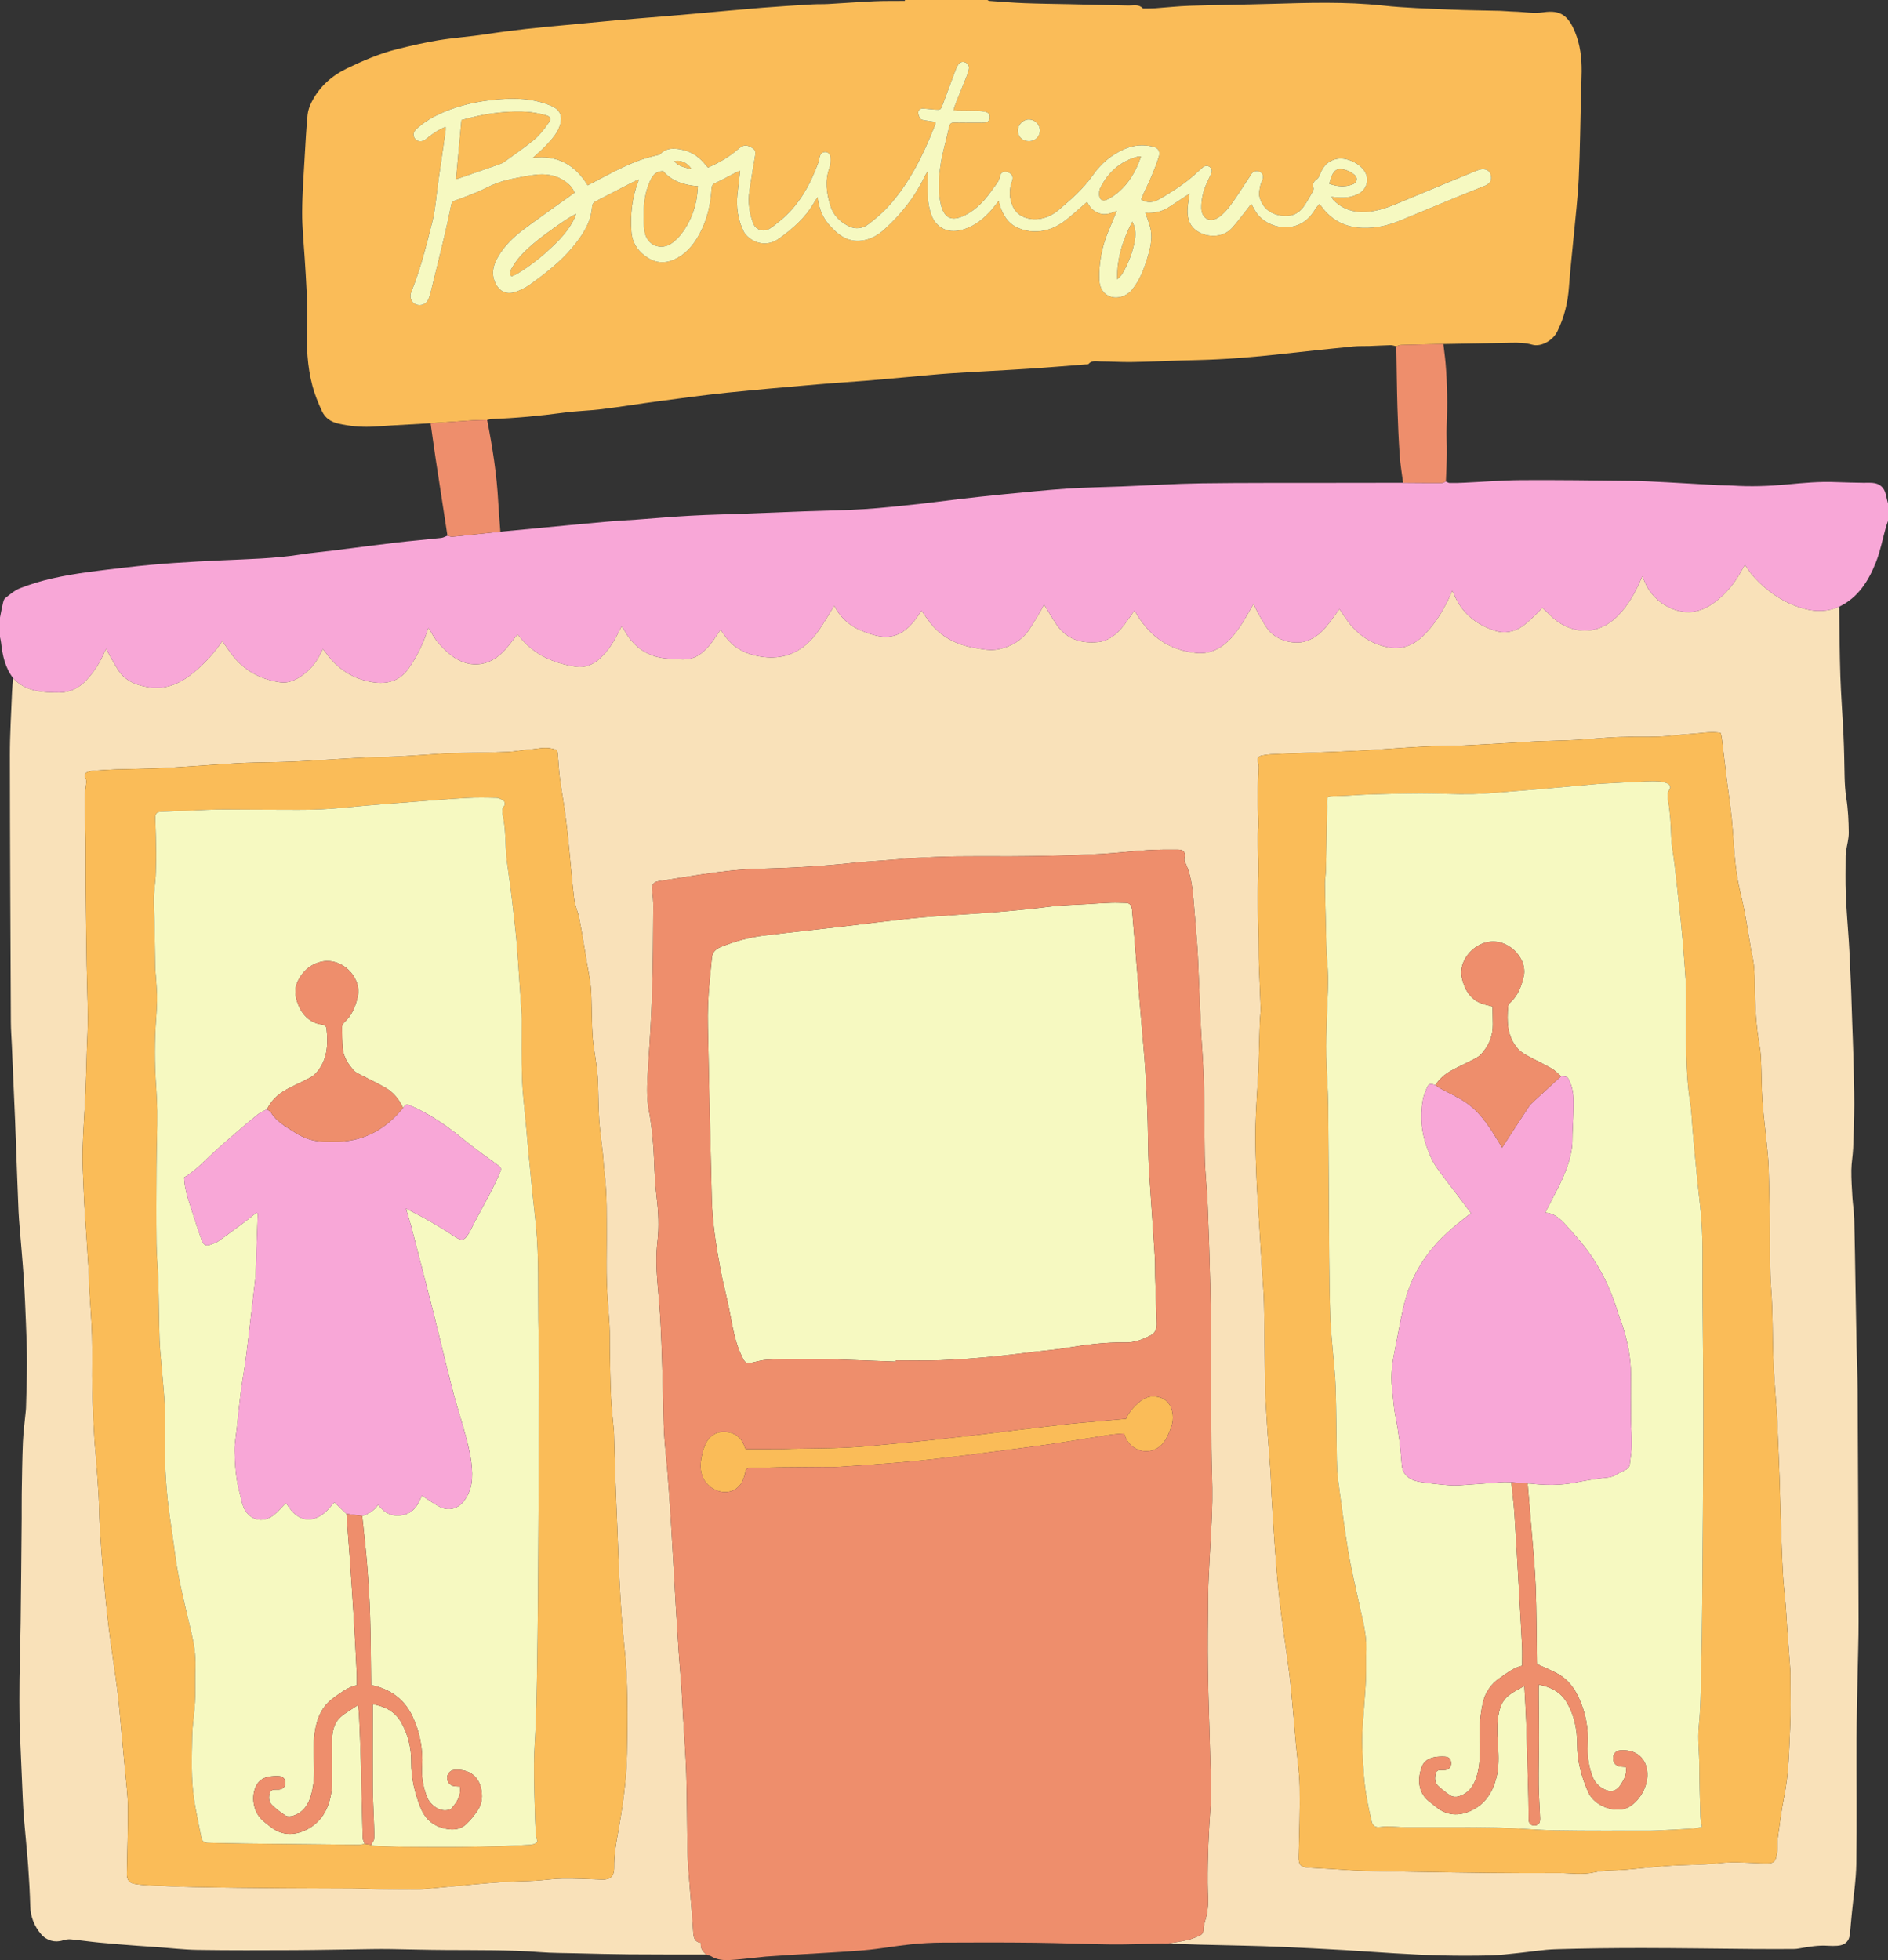
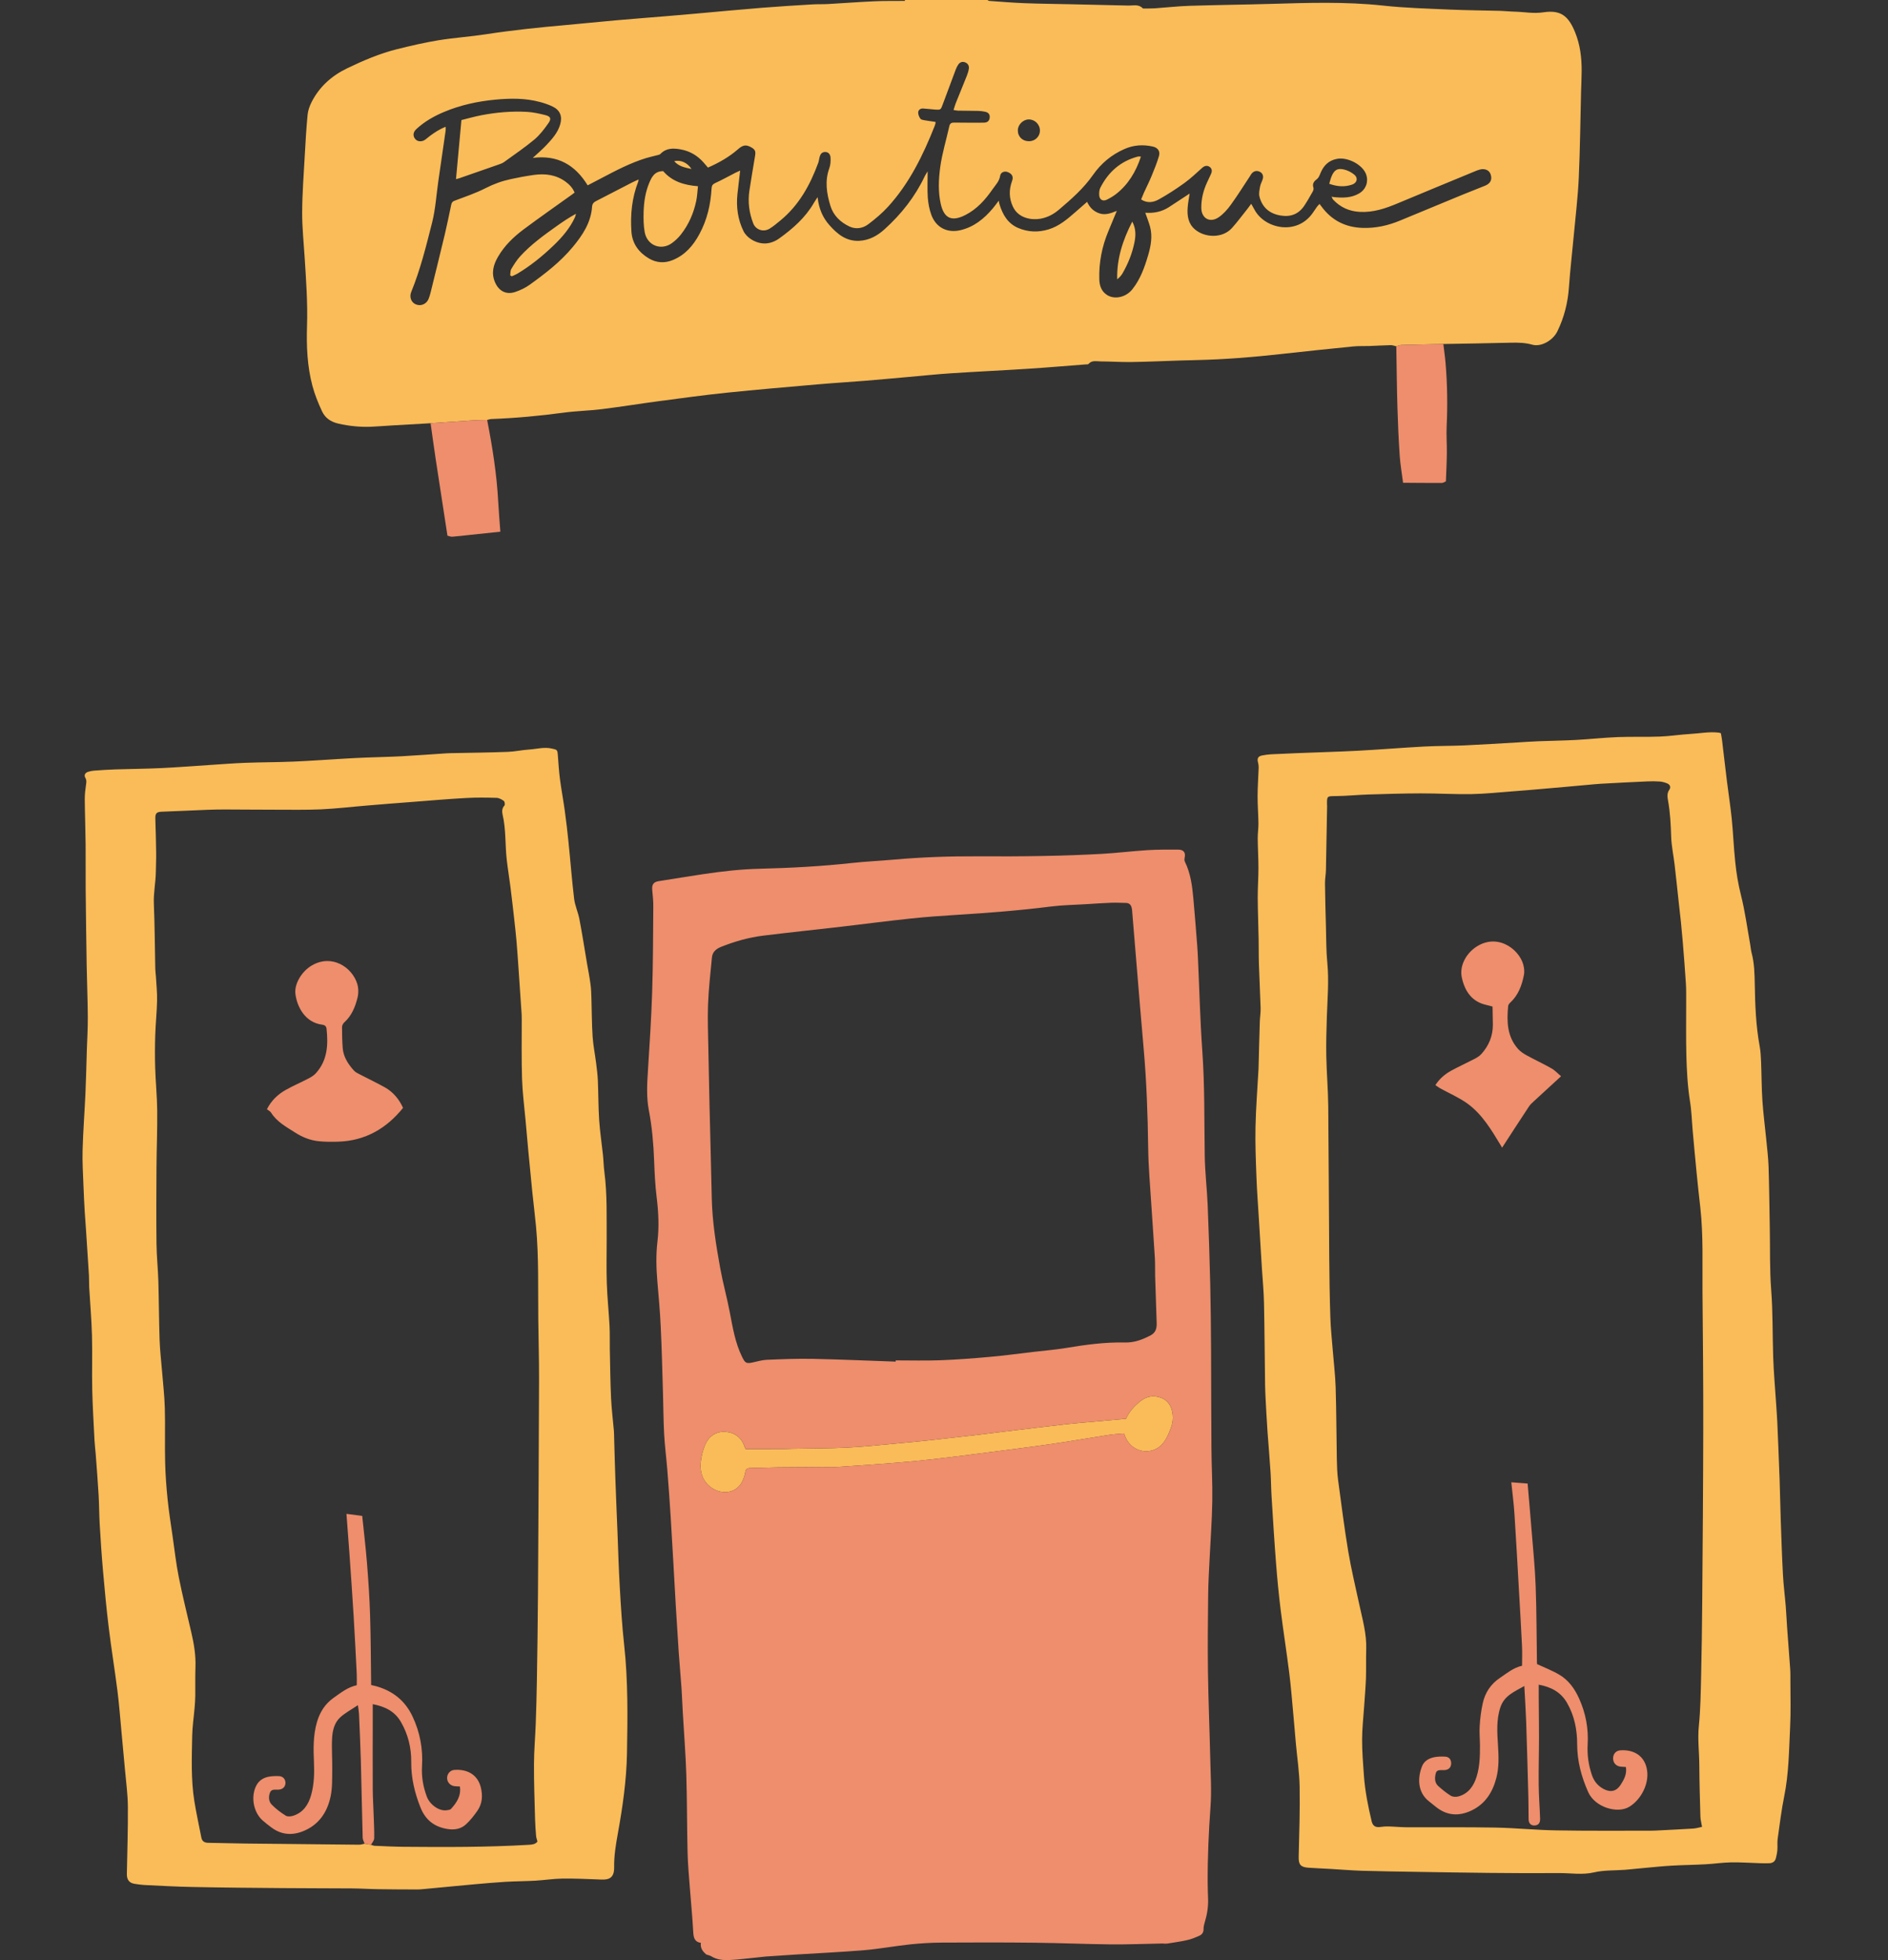
<svg xmlns="http://www.w3.org/2000/svg" height="433.5" preserveAspectRatio="xMidYMid meet" version="1.1" viewBox="0.0 -0.0 417.6 433.5" width="417.6" zoomAndPan="magnify">
  <rect x="0.0" y="-0.0" width="417.6" height="433.5" fill="#333333" stroke="none" />
  <defs>
    <clipPath id="clip1">
-       <path d="m0 106h417.6v231h-417.6z" />
-     </clipPath>
+       </clipPath>
    <clipPath id="clip2">
      <path d="m56 76h309v357.49h-309z" />
    </clipPath>
  </defs>
  <g id="surface1">
    <g id="change1_1">
-       <path d="m380.63 162.16c-0.3-0.08-0.41-0.13-0.53-0.14-2.09-0.24-4.16 0.19-6.24 0.3-2.27 0.13-4.52 0.5-6.79 0.58-3.07 0.12-6.16-0.01-9.23 0.11s-6.13 0.46-9.19 0.63c-2.79 0.15-5.59 0.18-8.38 0.29-1.52 0.06-3.03 0.17-4.54 0.26-3.94 0.22-7.89 0.48-11.83 0.66-2.95 0.13-5.91 0.09-8.86 0.25-4.9 0.26-9.79 0.67-14.69 0.93-4.46 0.23-8.94 0.35-13.4 0.53-1.96 0.08-3.91 0.16-5.86 0.26-0.64 0.04-1.28 0.13-1.9 0.25-0.93 0.17-1.18 0.67-0.93 1.56 0.1 0.36 0.15 0.76 0.14 1.14-0.07 2.07-0.23 4.14-0.24 6.21-0.01 2.04 0.16 4.07 0.19 6.11 0.01 1.11-0.17 2.23-0.16 3.34 0.02 2.2 0.16 4.39 0.16 6.59 0 2.19-0.17 4.39-0.16 6.58 0.02 3.03 0.15 6.07 0.2 9.1 0.04 1.8 0 3.6 0.06 5.4 0.1 3.27 0.28 6.54 0.38 9.81 0.03 1.03-0.15 2.06-0.18 3.1-0.11 3.43-0.19 6.87-0.28 10.3-0.01 0.12-0.01 0.24-0.02 0.36-0.23 4.18-0.56 8.36-0.65 12.54-0.08 3.72 0.07 7.43 0.21 11.15 0.11 2.99 0.34 5.98 0.52 8.96 0.23 3.7 0.45 7.4 0.68 11.11 0.16 2.59 0.42 5.17 0.47 7.76 0.13 6.03 0.15 12.07 0.24 18.1 0.04 2.12 0.18 4.23 0.29 6.34 0.07 1.35 0.15 2.71 0.25 4.06 0.22 2.98 0.48 5.96 0.67 8.95 0.11 1.75 0.11 3.51 0.22 5.26 0.31 4.98 0.61 9.95 1 14.92 0.26 3.38 0.59 6.75 1 10.12 0.59 4.7 1.33 9.4 1.92 14.1 0.38 3.01 0.61 6.03 0.89 9.05 0.2 2.1 0.36 4.21 0.55 6.31 0.29 3.26 0.8 6.51 0.85 9.77 0.09 5.15-0.09 10.3-0.21 15.46-0.04 1.71 0.39 2.3 2.14 2.43 1.63 0.12 3.26 0.17 4.89 0.27 2.35 0.13 4.7 0.34 7.05 0.41 4.07 0.12 8.15 0.17 12.22 0.24 5.27 0.08 10.55 0.18 15.83 0.23 5.15 0.05 10.31 0.08 15.47 0.04 2.57-0.02 5.12 0.45 7.74-0.16 2.22-0.52 4.59-0.39 6.9-0.57 1.43-0.12 2.85-0.29 4.28-0.41 2.03-0.18 4.05-0.4 6.08-0.51 2.47-0.14 4.95-0.16 7.42-0.3 1.87-0.1 3.73-0.39 5.6-0.42 2.11-0.04 4.22 0.12 6.34 0.18 0.72 0.02 1.43 0.04 2.15 0.01 0.71-0.03 1.24-0.37 1.43-1.08 0.16-0.61 0.29-1.23 0.34-1.86 0.06-0.84-0.05-1.69 0.07-2.51 0.44-3.12 0.82-6.26 1.44-9.34 1.03-5.08 1.06-10.23 1.31-15.37 0.17-3.31 0.06-6.63 0.06-9.95 0-0.96 0.02-1.92-0.05-2.88-0.21-3.06-0.46-6.12-0.68-9.19-0.11-1.55-0.17-3.1-0.3-4.66-0.19-2.34-0.5-4.68-0.62-7.02-0.22-4.07-0.35-8.14-0.49-12.21-0.1-2.95-0.15-5.91-0.25-8.86-0.15-4.23-0.33-8.46-0.51-12.68-0.06-1.32-0.17-2.63-0.25-3.94-0.23-3.5-0.55-7-0.66-10.51-0.16-4.91-0.06-9.81-0.44-14.73-0.35-4.53-0.22-9.1-0.31-13.66-0.08-4.55-0.13-9.1-0.27-13.65-0.07-1.99-0.32-3.98-0.51-5.96-0.28-2.86-0.66-5.71-0.85-8.56-0.19-2.83-0.18-5.67-0.29-8.5-0.05-1.2-0.1-2.41-0.32-3.58-0.83-4.49-1-9.04-1.08-13.58-0.04-2.41-0.09-4.79-0.72-7.13-0.15-0.58-0.18-1.18-0.29-1.77-0.66-3.65-1.14-7.34-2.05-10.93-0.62-2.46-1.02-4.92-1.27-7.41-0.33-3.13-0.45-6.28-0.76-9.42-0.28-2.77-0.72-5.53-1.06-8.3-0.38-3.04-0.72-6.1-1.09-9.14-0.06-0.51-0.17-1.01-0.26-1.53zm-246.44 112.09c-0.03-5.03 0.14-10.07-0.51-15.08-0.17-1.26-0.18-2.55-0.32-3.81-0.27-2.54-0.66-5.07-0.83-7.61-0.19-2.91-0.17-5.83-0.29-8.74-0.06-1.31-0.22-2.62-0.39-3.92-0.24-1.95-0.64-3.87-0.77-5.81-0.19-2.87-0.18-5.75-0.27-8.62-0.03-1-0.06-2-0.2-2.99-0.2-1.54-0.5-3.06-0.77-4.6-0.55-3.26-1.06-6.53-1.68-9.78-0.29-1.52-0.98-2.99-1.17-4.51-0.5-4.16-0.81-8.33-1.24-12.49-0.23-2.34-0.51-4.68-0.83-7.01-0.33-2.37-0.77-4.72-1.08-7.09-0.22-1.74-0.32-3.49-0.46-5.24-0.09-1.14-0.18-1.15-1.32-1.4-1.69-0.39-3.33 0.1-4.98 0.21-1.59 0.1-3.17 0.46-4.75 0.52-3.92 0.15-7.83 0.19-11.74 0.27-0.606 0.02-1.203 0.01-1.805 0.05-3.301 0.21-6.601 0.47-9.906 0.65-2.629 0.14-5.266 0.18-7.899 0.29-1.714 0.06-3.429 0.16-5.14 0.26-3.625 0.21-7.246 0.48-10.871 0.63-3.551 0.15-7.11 0.14-10.664 0.27-2.629 0.1-5.254 0.31-7.883 0.48-3.582 0.23-7.16 0.52-10.746 0.69-3.391 0.16-6.789 0.18-10.18 0.29-1.555 0.05-3.109 0.16-4.66 0.27-0.438 0.03-0.875 0.12-1.297 0.25-0.711 0.2-1.016 0.75-0.656 1.36 0.305 0.52 0.226 0.95 0.148 1.48-0.152 1.06-0.289 2.14-0.281 3.21 0.027 3.32 0.152 6.63 0.188 9.95 0.035 3.27-0.02 6.55 0.011 9.84 0.055 5.67 0.129 11.34 0.223 17.02 0.062 3.79 0.226 7.58 0.25 11.38 0.016 2.47-0.141 4.95-0.219 7.42-0.098 3.12-0.156 6.23-0.297 9.34-0.191 4.23-0.519 8.44-0.636 12.67-0.079 2.67 0.105 5.35 0.199 8.03 0.066 1.87 0.168 3.74 0.273 5.62 0.074 1.27 0.188 2.54 0.27 3.81 0.226 3.42 0.453 6.85 0.664 10.27 0.051 0.88 0.004 1.76 0.054 2.64 0.204 3.55 0.516 7.08 0.614 10.63 0.109 4-0.032 8 0.058 12 0.086 3.75 0.317 7.5 0.504 11.24 0.051 1 0.188 1.99 0.262 2.98 0.227 3.02 0.469 6.05 0.644 9.07 0.129 2.19 0.118 4.39 0.247 6.58 0.203 3.42 0.429 6.85 0.73 10.26 0.367 4.18 0.754 8.34 1.266 12.5 0.57 4.67 1.332 9.31 1.925 13.98 0.379 2.97 0.598 5.95 0.879 8.93 0.274 2.85 0.543 5.71 0.793 8.57 0.239 2.7 0.614 5.4 0.633 8.11 0.039 4.95-0.14 9.9-0.226 14.86-0.024 1.28 0.519 2 1.695 2.19 0.707 0.11 1.418 0.22 2.129 0.26 3.551 0.17 7.097 0.38 10.644 0.44 6.715 0.14 13.43 0.2 20.145 0.25 5.066 0.05 10.137 0.03 15.203 0.07 1.957 0.01 3.91 0.15 5.863 0.17 2.84 0.05 5.68 0.05 8.52 0.06 0.398 0 0.801-0.02 1.195-0.06 2.422-0.22 4.836-0.46 7.257-0.69 1.47-0.14 2.93-0.28 4.4-0.41 2.23-0.19 4.45-0.4 6.68-0.53 2.19-0.13 4.39-0.13 6.58-0.25 2.03-0.12 4.06-0.44 6.08-0.47 2.87-0.03 5.75 0.11 8.62 0.22 1.81 0.07 2.8-0.53 2.77-2.72-0.04-2.54 0.38-5.01 0.82-7.48 1.06-5.85 1.91-11.74 2.02-17.69 0.14-8.03 0.25-16.06-0.63-24.06-0.46-4.21-0.72-8.43-0.96-12.65-0.24-4.06-0.35-8.13-0.51-12.2-0.16-3.95-0.33-7.9-0.47-11.85-0.11-2.99-0.18-5.99-0.27-8.98-0.02-0.56-0.01-1.12-0.06-1.68-0.21-2.38-0.51-4.76-0.62-7.15-0.17-3.63-0.2-7.26-0.28-10.9-0.03-1.72 0.03-3.44-0.06-5.16-0.17-3.1-0.5-6.2-0.6-9.31-0.11-3.2-0.03-6.4-0.03-9.6zm272.61-140.07c0.08 5.12 0.09 10.23 0.26 15.34 0.15 4.42 0.5 8.84 0.7 13.26 0.14 2.99 0.18 5.98 0.24 8.97 0.04 1.6 0.13 3.17 0.38 4.76 0.4 2.51 0.51 5.08 0.54 7.62 0.01 1.37-0.39 2.75-0.6 4.12-0.05 0.36-0.09 0.71-0.09 1.07 0 2.84-0.08 5.68 0.04 8.52 0.13 3.42 0.44 6.84 0.66 10.25 0.1 1.55 0.18 3.11 0.25 4.66 0.1 2.11 0.19 4.23 0.27 6.34 0.09 2.43 0.16 4.86 0.24 7.3 0.08 2.31 0.18 4.62 0.24 6.94 0.09 3.63 0.21 7.26 0.21 10.89-0.01 3.24-0.12 6.47-0.25 9.7-0.07 1.63-0.38 3.25-0.4 4.88-0.02 2.03 0.12 4.06 0.24 6.09 0.1 1.55 0.36 3.09 0.4 4.64 0.13 5.03 0.19 10.07 0.28 15.1 0.07 4.43 0.15 8.87 0.24 13.3 0.07 3.15 0.21 6.3 0.23 9.46 0.09 17.07 0.17 34.14 0.21 51.21 0.01 3.99-0.15 7.99-0.22 11.98-0.08 4.63-0.21 9.26-0.23 13.9-0.03 9.23 0.09 18.48-0.05 27.71-0.06 3.69-0.65 7.38-1 11.06-0.13 1.43-0.28 2.86-0.39 4.29-0.12 1.72-1.05 2.67-2.81 2.78-0.68 0.04-1.35 0.05-2.03 0-2.17-0.16-4.29 0.22-6.41 0.59-0.39 0.07-0.79 0.12-1.19 0.12-2.84 0.01-5.68 0.02-8.52 0-8.35-0.07-16.7-0.2-25.06-0.21-6.34 0-12.7 0.07-19.05 0.26-2.78 0.08-5.54 0.56-8.31 0.84-2.02 0.2-4.05 0.47-6.07 0.53-3.56 0.08-7.12 0.09-10.68 0.01-3.59-0.08-7.18-0.28-10.76-0.49-3.62-0.2-7.23-0.5-10.85-0.7-4.74-0.27-9.48-0.51-14.22-0.72-2.59-0.12-5.18-0.18-7.78-0.25-3.43-0.09-6.86-0.15-10.29-0.24-2.31-0.06-4.63-0.15-6.94-0.23 1.45-0.24 2.92-0.43 4.35-0.76 0.95-0.21 1.87-0.59 2.76-1 0.55-0.25 0.89-0.75 0.87-1.45-0.01-0.47 0.1-0.96 0.24-1.41 0.53-1.73 0.83-3.49 0.76-5.3-0.04-1.16-0.08-2.32-0.09-3.48-0.03-5.64 0.22-11.26 0.63-16.89 0.25-3.53 0.02-7.11-0.06-10.66-0.15-6.43-0.42-12.85-0.51-19.28-0.08-5.72-0.01-11.43 0.05-17.15 0.03-2.47 0.18-4.95 0.3-7.42 0.21-4.35 0.54-8.7 0.61-13.05 0.07-3.91-0.17-7.83-0.19-11.75-0.06-7.23-0.04-14.47-0.08-21.71-0.03-4.8-0.07-9.59-0.18-14.39-0.14-5.87-0.33-11.74-0.57-17.61-0.16-3.67-0.6-7.33-0.65-11-0.12-7.72 0.01-15.43-0.54-23.14-0.48-6.73-0.64-13.49-0.95-20.23-0.05-1-0.09-1.99-0.17-2.99-0.27-3.43-0.53-6.85-0.84-10.27-0.26-2.87-0.6-5.73-1.91-8.36-0.1-0.21-0.1-0.51-0.05-0.75 0.29-1.19-0.16-1.87-1.41-1.88-2.28-0.01-4.56-0.02-6.83 0.12-3.35 0.21-6.68 0.63-10.04 0.82-4.26 0.23-8.54 0.39-12.81 0.46-4.87 0.1-9.75 0.11-14.62 0.08-6.2-0.03-12.39 0.18-18.57 0.73-3.1 0.28-6.22 0.41-9.32 0.75-6.75 0.74-13.53 1.1-20.32 1.27-4.25 0.1-8.45 0.58-12.64 1.21-3.28 0.48-6.55 1.04-9.82 1.55-1.09 0.18-1.48 0.75-1.36 1.97 0.11 1.23 0.25 2.46 0.23 3.7-0.05 6.27-0.05 12.55-0.25 18.82-0.19 5.83-0.57 11.65-0.94 17.47-0.19 2.92-0.35 5.84 0.21 8.72 0.7 3.66 1.02 7.34 1.16 11.06 0.1 2.72 0.23 5.44 0.56 8.13 0.4 3.27 0.57 6.53 0.18 9.8-0.35 2.96-0.27 5.9-0.02 8.85 0.28 3.31 0.59 6.61 0.74 9.93 0.24 4.9 0.35 9.82 0.5 14.73 0.09 3.04 0.1 6.07 0.26 9.11 0.14 2.59 0.48 5.17 0.69 7.75 0.28 3.59 0.55 7.18 0.77 10.77 0.4 6.5 0.75 13 1.12 19.5 0.2 3.39 0.41 6.77 0.64 10.16 0.19 2.71 0.44 5.41 0.63 8.12 0.12 1.72 0.16 3.44 0.27 5.15 0.26 4.58 0.63 9.17 0.78 13.75 0.18 5.76 0.14 11.51 0.28 17.27 0.06 2.63 0.31 5.26 0.51 7.89 0.24 3.23 0.57 6.44 0.74 9.67 0.07 1.25 0.24 2.24 1.7 2.48-0.18 1.19 0.44 1.91 1.18 2.56-5.68-0.01-11.36 0.01-17.04-0.04-3.87-0.03-7.74-0.14-11.61-0.23-2.72-0.07-5.44-0.05-8.14-0.26-6.94-0.53-13.88-0.42-20.834-0.47-4.059-0.02-8.117-0.14-12.176-0.2-1.312-0.02-2.621-0.02-3.933 0-5.793 0.07-11.582 0.2-17.375 0.23-7.145 0.03-14.293 0.06-21.434-0.05-3.102-0.05-6.195-0.43-9.293-0.64-1.352-0.11-2.707-0.17-4.055-0.28-2.781-0.21-5.558-0.42-8.332-0.69-2.101-0.2-4.187-0.51-6.289-0.71-0.574-0.06-1.203 0.04-1.754 0.21-1.777 0.59-3.656 0.06-4.855-1.37-1.531-1.8-2.328-3.84-2.394-6.22-0.086-2.99-0.254-5.98-0.473-8.96-0.258-3.45-0.621-6.89-0.914-10.35-0.121-1.43-0.195-2.86-0.262-4.29-0.176-3.87-0.336-7.73-0.5-11.6-0.078-1.87-0.195-3.74-0.215-5.62-0.039-3.11-0.051-6.23-0.012-9.35 0.055-4.11 0.195-8.23 0.25-12.34 0.098-7.75 0.16-15.5 0.231-23.25 0.019-1.8-0.02-3.6 0.012-5.4 0.066-3.83 0.098-7.66 0.262-11.49 0.102-2.34 0.43-4.68 0.652-7.02 0.016-0.16 0.027-0.32 0.031-0.48 0.078-3.35 0.215-6.7 0.219-10.05 0-2.91-0.121-5.83-0.234-8.74-0.133-3.3-0.262-6.61-0.484-9.91-0.25-3.74-0.602-7.47-0.902-11.19-0.098-1.19-0.195-2.38-0.25-3.58-0.105-2.23-0.18-4.46-0.266-6.7-0.164-4.46-0.324-8.92-0.496-13.39-0.067-1.75-0.152-3.51-0.231-5.26-0.164-3.78-0.324-7.57-0.488-11.35-0.074-1.72-0.211-3.43-0.219-5.14-0.09-19.67-0.195-39.34-0.215-59-0.004-4.67 0.293-9.34 0.473-14 0.039-1.03 0.16-2.06 0.242-3.1 2.793 3.01 6.473 3.17 10.192 3.18 2.429 0.01 4.425-1.03 6.035-2.76 1.644-1.77 2.933-3.79 3.902-6.01 0.137-0.31 0.301-0.62 0.43-0.88 0.879 1.55 1.683 3.1 2.605 4.57 1.512 2.42 3.86 3.41 6.586 3.88 4.176 0.73 7.465-0.92 10.524-3.49 2.187-1.84 4.078-3.93 5.707-6.27 0.109-0.16 0.226-0.31 0.289-0.4 1.004 1.37 1.875 2.81 2.98 4.03 2.617 2.9 5.961 4.52 9.809 5.07 1.387 0.21 2.687-0.2 3.902-0.88 2.27-1.28 3.899-3.15 5.039-5.47 0.141-0.28 0.289-0.56 0.512-1 0.266 0.33 0.488 0.57 0.68 0.84 2.539 3.55 5.914 5.77 10.25 6.48 3.308 0.54 6.09-0.22 8.093-3.11 1.633-2.34 2.903-4.87 3.844-7.56 0.133-0.37 0.262-0.74 0.457-1.3 0.254 0.36 0.446 0.59 0.578 0.84 1.078 2.06 2.621 3.73 4.422 5.15 3.708 2.91 7.998 2.72 11.388-0.57 1.22-1.18 2.19-2.62 3.32-3.99 0.03 0.02 0.17 0.09 0.25 0.21 3.21 4.2 7.67 6.17 12.71 6.91 2 0.29 3.85-0.46 5.37-1.9 1.76-1.66 2.81-3.2 4.7-7.01 0.19 0.24 0.37 0.42 0.49 0.64 2.16 4.02 5.45 6.28 10.06 6.51 1.35 0.06 2.72 0.27 4.04 0.1 2.33-0.3 3.93-1.85 5.31-3.63 0.69-0.9 1.3-1.88 1.99-2.88 0.56 0.75 1.03 1.48 1.58 2.14 1.82 2.16 4.25 3.25 6.94 3.74 5.54 1.01 9.87-1.03 13.07-5.54 1.29-1.81 2.38-3.77 3.57-5.66 1.19 2.4 3.09 4.26 5.61 5.36 1.53 0.66 3.16 1.25 4.8 1.47 2.94 0.39 5.26-1 7.09-3.21 0.66-0.8 1.2-1.68 1.79-2.51 0.64 0.89 1.23 1.78 1.88 2.62 2.51 3.24 5.92 4.92 9.87 5.6 1.81 0.31 3.6 0.7 5.46 0.27 2.65-0.6 4.86-1.86 6.44-4.07 1.01-1.42 1.86-2.97 2.77-4.47 0.26-0.44 0.48-0.91 0.69-1.31 0.93 1.5 1.81 3.01 2.78 4.45 2.2 3.25 5.5 4.2 9.13 3.85 2.37-0.23 4.25-1.75 5.71-3.66 0.81-1.04 1.54-2.14 2.36-3.3 0.21 0.31 0.41 0.58 0.57 0.87 2.98 5.01 7.36 7.93 13.16 8.5 2.67 0.26 5.03-0.75 6.98-2.6 2.03-1.93 3.4-4.33 4.77-6.72 0.25-0.44 0.51-0.88 0.88-1.53 0.39 0.81 0.66 1.42 0.98 1.99 0.6 1.08 1.19 2.18 1.88 3.2 2.16 3.2 6.37 3.82 8.72 3.06 2.17-0.7 3.78-2.19 5.11-3.99 0.77-1.02 1.52-2.05 2.31-3.12 0.75 1.08 1.42 2.16 2.19 3.16 2.24 2.84 5.17 4.66 8.71 5.32 2.92 0.55 5.44-0.47 7.56-2.5 2.4-2.3 4.13-5.07 5.59-8.03 0.3-0.6 0.56-1.23 0.89-1.97 0.15 0.26 0.28 0.43 0.36 0.62 1.65 4.22 4.86 6.78 9.02 8.17 2.1 0.71 4.25 0.33 6.08-0.92 1.27-0.87 2.35-2.02 3.49-3.07 0.32-0.29 0.57-0.65 0.94-1.09 0.6 0.56 1.16 1.06 1.68 1.58 4.04 4.11 10.13 5.08 14.92 0.36 2.32-2.29 3.89-5.05 5.17-8.01 0.09-0.21 0.18-0.43 0.38-0.89 0.25 0.59 0.43 0.99 0.61 1.4 1.63 3.89 5.86 6.69 9.92 6.53 2.16-0.09 4-1.03 5.68-2.31 2.5-1.89 4.38-4.31 5.86-7.05 0.19-0.34 0.39-0.68 0.63-1.09 0.63 0.86 1.13 1.72 1.78 2.45 3.11 3.45 6.79 6.02 11.34 7.27 2.64 0.72 5.21 0.66 7.73-0.45" fill="#f9e1b9" />
-     </g>
+       </g>
    <g id="change2_1">
      <path d="m225.13 28.805c0.01-1.219 1.15-2.367 2.38-2.391 1.39-0.023 2.51 1.094 2.51 2.492-0.01 1.278-1.06 2.313-2.38 2.328-1.48 0.016-2.52-0.992-2.51-2.429zm-61.92 4.222c1.11-0.972 1.79-1.089 2.91-0.468 0.88 0.484 1.06 0.859 0.9 1.863-0.43 2.598-0.88 5.191-1.27 7.793-0.37 2.461-0.04 4.863 0.85 7.176 0.55 1.437 2.24 2.004 3.6 1.195 0.85-0.512 1.61-1.172 2.39-1.805 4.12-3.379 6.59-7.851 8.39-12.758 0.14-0.371 0.18-0.773 0.27-1.164 0.16-0.66 0.44-1.222 1.23-1.246 0.83-0.019 1.18 0.602 1.22 1.239 0.05 0.769 0 1.613-0.26 2.332-1.04 2.832-0.6 5.625 0.24 8.347 0.64 2.11 2.2 3.617 4.19 4.555 1.45 0.687 2.98 0.422 4.21-0.512 1.55-1.176 3.07-2.449 4.37-3.883 4.7-5.168 7.71-11.339 10.26-17.765 0.07-0.184 0.14-0.371 0.19-0.563 0.03-0.113 0.02-0.234 0.03-0.402-0.79-0.113-1.58-0.211-2.36-0.352-0.35-0.062-0.81-0.117-0.98-0.347-0.29-0.379-0.5-0.903-0.5-1.364 0.01-0.57 0.48-0.929 1.07-0.902 0.88 0.043 1.75 0.18 2.63 0.234 1.28 0.086 1.28 0.071 1.72-1.113 0.96-2.582 1.92-5.168 2.89-7.746 0.14-0.371 0.32-0.738 0.54-1.066 0.34-0.512 0.86-0.75 1.46-0.543 0.64 0.218 0.98 0.726 0.9 1.394-0.07 0.547-0.25 1.09-0.45 1.606-0.81 2.043-1.65 4.074-2.47 6.109-0.17 0.438-0.29 0.899-0.47 1.457 0.41 0.063 0.71 0.141 1 0.145 1.48 0.027 2.96 0.019 4.44 0.054 0.51 0.012 1.04 0.075 1.54 0.184 0.79 0.176 1.1 0.625 1.01 1.367-0.1 0.723-0.55 1.024-1.24 1.047-0.32 0.008-0.64 0.012-0.96 0.012-1.88-0.004-3.76 0.004-5.64-0.024-0.6-0.008-0.94 0.149-1.09 0.809-0.66 3-1.58 5.961-2 8.992-0.37 2.707-0.5 5.516 0.12 8.231 0.74 3.195 2.47 3.917 5.42 2.414 2.58-1.309 4.42-3.383 6.03-5.707 0.65-0.938 1.49-1.739 1.68-2.981 0.13-0.801 0.98-1.105 1.7-0.805 1 0.414 1.27 1.059 0.93 1.969-0.7 1.906-0.69 3.785 0.19 5.668 1.22 2.617 4.2 3.012 6.12 2.664 1.54-0.277 2.88-0.992 4.05-1.984 2.74-2.328 5.45-4.695 7.53-7.676 1.78-2.539 4.06-4.465 6.93-5.73 2.06-0.918 4.15-1.055 6.32-0.563 1.11 0.25 1.67 1.027 1.35 2.121-0.44 1.488-1.03 2.938-1.62 4.375-0.52 1.254-1.13 2.469-1.7 3.703-0.21 0.469-0.39 0.949-0.62 1.496 1.37 0.899 2.73 0.649 3.91-0.007 1.95-1.082 3.83-2.305 5.64-3.61 1.39-1 2.64-2.195 3.92-3.344 0.51-0.46 1.07-0.628 1.63-0.277 0.58 0.367 0.65 0.973 0.36 1.594-0.28 0.621-0.57 1.23-0.86 1.847-0.84 1.801-1.31 3.696-1.29 5.676 0.03 2.332 1.93 3.387 3.86 2.051 1.03-0.707 1.91-1.703 2.65-2.723 1.48-2.035 2.81-4.175 4.2-6.273 0.17-0.266 0.32-0.563 0.54-0.781 0.47-0.473 1.07-0.567 1.66-0.285 0.62 0.293 0.85 0.863 0.71 1.5-0.13 0.578-0.49 1.109-0.6 1.683-0.14 0.766-0.34 1.606-0.16 2.32 0.62 2.399 2.22 3.782 4.7 4.188 2.21 0.363 3.95-0.313 5.2-2.148 0.69-1.02 1.29-2.11 1.9-3.184 0.12-0.223 0.22-0.559 0.15-0.781-0.29-0.879 0.04-1.41 0.75-1.926 0.37-0.27 0.59-0.809 0.77-1.27 0.69-1.714 1.8-2.875 3.69-3.226 2.42-0.453 5.78 1.355 6.47 3.531 0.52 1.629-0.12 3.262-1.59 4.121-1.72 1-3.59 0.996-5.48 0.813-0.15-0.016-0.3-0.043-0.61-0.09 0.16 0.297 0.22 0.508 0.35 0.648 1.61 1.699 3.56 2.586 5.94 2.707 2.98 0.149 5.66-0.769 8.33-1.89 5.68-2.379 11.37-4.715 17.05-7.067 0.37-0.152 0.74-0.304 1.13-0.406 1.13-0.289 2.07 0.133 2.38 1.043 0.39 1.129 0 2.012-1.17 2.504-1.59 0.664-3.2 1.258-4.79 1.914-4.69 1.93-9.38 3.875-14.07 5.82-2.65 1.102-5.39 1.715-8.28 1.621-3.8-0.121-6.85-1.66-9.1-4.734-0.12-0.16-0.24-0.316-0.43-0.563-0.21 0.227-0.4 0.399-0.55 0.606-0.33 0.453-0.63 0.926-0.95 1.383-3.53 5.066-10.63 3.492-12.87-0.699-0.21-0.383-0.43-0.766-0.74-1.321-0.31 0.418-0.55 0.754-0.8 1.074-1.15 1.434-2.24 2.922-3.46 4.282-2.15 2.375-6.05 2.132-8.19 0.304-1.48-1.257-1.74-2.992-1.61-4.8 0.07-1.028 0.28-2.043 0.44-3.125-1.59 1.039-3.1 2.046-4.62 3.027-1.57 1.008-3.31 1.348-5.19 1.215 0.38 1.097 0.78 2.09 1.06 3.113 0.56 2.121 0.18 4.199-0.42 6.254-0.79 2.691-1.72 5.324-3.5 7.562-1.46 1.836-4.08 2.364-5.76 1.149-1.15-0.824-1.51-2.043-1.55-3.356-0.11-3.683 0.58-7.23 2-10.632 0.59-1.43 1.19-2.86 1.87-4.508-1.37 0.562-2.56 0.988-3.85 0.555-1.25-0.422-2.12-1.243-2.72-2.547-0.89 0.781-1.71 1.504-2.54 2.222-1.81 1.578-3.62 3.153-5.99 3.871-2.27 0.684-4.51 0.614-6.68-0.304-2.33-0.981-3.47-2.965-4.17-5.262-0.06-0.18-0.08-0.371-0.16-0.789-0.52 0.68-0.9 1.219-1.33 1.723-1.92 2.277-4.16 4.097-7.13 4.8-2.92 0.692-5.42-0.57-6.45-3.379-0.45-1.214-0.69-2.546-0.79-3.843-0.12-1.828-0.03-3.672-0.03-5.782-0.3 0.497-0.5 0.774-0.64 1.075-2.13 4.511-5.16 8.347-8.84 11.687-1.59 1.453-3.42 2.488-5.65 2.598-2.9 0.137-4.87-1.508-6.63-3.508-1.46-1.66-2.31-3.617-2.58-6.152-0.37 0.578-0.62 0.914-0.82 1.269-1.88 3.27-4.65 5.688-7.64 7.844-1.95 1.398-4.12 1.531-6.2 0.234-0.68-0.422-1.34-1.066-1.7-1.769-1.29-2.598-1.67-5.391-1.37-8.274 0.18-1.656 0.38-3.312 0.6-5.179-0.45 0.207-0.75 0.332-1.04 0.48-1.49 0.766-2.96 1.582-4.48 2.281-0.57 0.262-0.76 0.575-0.8 1.161-0.2 3.546-0.97 6.945-2.68 10.101-1.36 2.531-3.12 4.609-5.86 5.75-1.85 0.774-3.66 0.637-5.3-0.328-2.23-1.316-3.71-3.246-3.89-5.973-0.26-3.789 0.12-7.484 1.51-11.043 0.04-0.097 0.03-0.214 0.07-0.461-0.6 0.278-1.1 0.493-1.58 0.743-2.6 1.336-5.18 2.687-7.78 4.015-0.54 0.274-0.87 0.582-0.92 1.254-0.25 3.527-2.1 6.301-4.27 8.918-2.73 3.297-6.09 5.875-9.53 8.352-0.96 0.687-2.07 1.218-3.19 1.593-2.05 0.692-3.69-0.222-4.52-2.234-0.83-2.023-0.3-3.84 0.73-5.59 1.41-2.422 3.41-4.344 5.62-6 3.55-2.652 7.19-5.183 10.79-7.769 0.16-0.118 0.32-0.243 0.5-0.379-0.42-1.024-1.11-1.758-1.96-2.391-2.14-1.574-4.55-1.867-7.08-1.512-1.7 0.239-3.39 0.555-5.06 0.918-1.95 0.418-3.81 1.086-5.61 2.012-2.19 1.117-4.56 1.91-6.86 2.781-0.524 0.2-0.641 0.508-0.735 0.957-0.453 2.149-0.887 4.301-1.394 6.438-1.016 4.269-2.075 8.531-3.125 12.797-0.121 0.5-0.274 1.004-0.461 1.484-0.469 1.184-1.719 1.711-2.856 1.227-0.988-0.422-1.453-1.617-0.996-2.727 2.031-4.969 3.309-10.176 4.621-15.351 0.758-3 0.938-6.145 1.383-9.223 0.535-3.707 1.078-7.414 1.609-11.121 0.032-0.227 0.004-0.457 0.004-0.84-1.343 0.512-2.422 1.242-3.476 2.016-0.352 0.261-0.676 0.562-1.032 0.82-0.73 0.527-1.671 0.48-2.179-0.086-0.602-0.676-0.563-1.531 0.191-2.234 1.809-1.68 3.93-2.879 6.192-3.825 3.604-1.507 7.364-2.32 11.254-2.695 3.36-0.32 6.7-0.363 9.98 0.535 0.93 0.25 1.84 0.563 2.7 0.973 1.68 0.793 2.23 2.176 1.7 3.98-0.54 1.871-1.83 3.262-3.11 4.629-0.87 0.922-1.85 1.742-2.95 2.762 5.52-0.695 9.37 1.551 12.14 6.07 1.05-0.547 2.07-1.078 3.08-1.609 3.19-1.676 6.37-3.352 9.83-4.414 0.8-0.246 1.62-0.414 2.43-0.629 0.26-0.07 0.58-0.113 0.75-0.289 1.27-1.332 2.84-1.305 4.46-1.012 2.04 0.363 3.74 1.356 5.1 2.914 0.32 0.36 0.62 0.723 0.96 1.113 2.47-1.085 4.67-2.347 6.62-4.035zm47.58-32.804c-3.55 0.004-7.1-0.008-10.65-0.02-2.24 0.023-4.48-0.023-6.72 0.078-3.43 0.156-6.85 0.418-10.28 0.613-1.16 0.066-2.32 0.012-3.48 0.082-3.66 0.223-7.33 0.438-10.99 0.734-4.97 0.399-9.94 0.875-14.9 1.316-2.15 0.188-4.3 0.379-6.45 0.555-3.73 0.312-7.48 0.594-11.21 0.926-3.62 0.316-7.23 0.703-10.85 1.023-5.97 0.523-11.92 1.145-17.84 2.055-3.47 0.535-6.99 0.758-10.455 1.324-3.067 0.5-6.106 1.211-9.121 1.961-3.852 0.957-7.492 2.52-11.059 4.238-3.41 1.641-6.129 4.055-7.859 7.457-0.442 0.872-0.797 1.86-0.891 2.821-0.289 3.019-0.461 6.051-0.629 9.082-0.23 4.144-0.551 8.293-0.57 12.441-0.02 3.344 0.34 6.695 0.551 10.039 0.316 5.024 0.687 10.043 0.523 15.086-0.144 4.485 0.039 8.961 1.199 13.317 0.508 1.918 1.274 3.785 2.11 5.589 0.695 1.5 1.933 2.364 3.656 2.754 2.363 0.535 4.762 0.774 7.125 0.688 1.566-0.059 3.16-0.207 4.746-0.293 2.832-0.156 5.664-0.324 8.492-0.488 3.137-0.215 6.272-0.442 9.402-0.641 1.04-0.066 2.08-0.059 3.11-0.086 0.31-0.07 0.61-0.191 0.93-0.203 5.35-0.195 10.67-0.692 15.98-1.406 2.8-0.379 5.66-0.43 8.46-0.778 4.24-0.523 8.46-1.215 12.69-1.777 4.95-0.656 9.89-1.336 14.85-1.852 6.75-0.699 13.52-1.269 20.28-1.859 3.5-0.305 7.01-0.512 10.51-0.797 3.14-0.254 6.28-0.551 9.42-0.828 3.22-0.285 6.44-0.621 9.67-0.832 5.62-0.367 11.25-0.625 16.86-0.988 4.23-0.27 8.44-0.633 12.67-0.957 0.23-0.02 0.57 0.027 0.69-0.106 0.76-0.875 1.76-0.566 2.67-0.562 2.27 0.011 4.55 0.172 6.83 0.136 3.55-0.05 7.1-0.218 10.65-0.332 1.28-0.039 2.56-0.07 3.84-0.101 6.19-0.145 12.36-0.637 18.51-1.324 5.36-0.602 10.72-1.157 16.08-1.692 1.19-0.117 2.39-0.051 3.59-0.094 1.56-0.054 3.12-0.16 4.67-0.191 0.41-0.008 0.83 0.164 1.24 0.258 0.36-0.106 0.73-0.289 1.1-0.297 3.1-0.09 6.2-0.145 9.31-0.215 4.99-0.09 9.98-0.156 14.98-0.285 1.6-0.043 3.15 0.004 4.72 0.445 1.94 0.539 4.55-0.961 5.52-2.961 1.51-3.089 2.32-6.347 2.56-9.785 0.27-3.82 0.72-7.629 1.07-11.445 0.39-4.211 0.9-8.422 1.1-12.645 0.29-6.382 0.35-12.781 0.51-19.172 0.04-1.476 0.12-2.953 0.13-4.429 0.02-2.969-0.31-5.852-1.45-8.664-1.48-3.625-3.18-4.992-7.03-4.41-2.15 0.328-4.19-0.09-6.28-0.145-1.08-0.023-2.15-0.148-3.22-0.18-3.72-0.102-7.44-0.117-11.15-0.281-4.94-0.223-9.91-0.352-14.82-0.887-8.3-0.895-16.61-0.613-24.9-0.371-5.95 0.172-11.9 0.234-17.85 0.422-2.55 0.082-5.09 0.375-7.64 0.551-0.76 0.051-1.52 0.039-2.28 0.047-0.16 0.004-0.38 0.031-0.47-0.055-0.91-0.957-2.08-0.57-3.16-0.598-4.24-0.102-8.47-0.195-12.71-0.289-3.43-0.074-6.87-0.105-10.3-0.238-2.6-0.098-5.18-0.32-7.77-0.5-0.14-0.012-0.27-0.137-0.41-0.207-2.32 0-4.64 0-6.96 0-0.22 0.078-0.43 0.227-0.65 0.227zc0.22 0 0.43-0.148 0.65-0.227-3.76 0-7.52 0-11.28 0 0 0.07-0.01 0.141-0.02 0.207 3.55 0.012 7.1 0.023 10.65 0.02zm-61.67 35.418c1.02 1.191 2.4 1.414 3.83 1.734-0.9-1.402-2.39-2.07-3.83-1.734zm149.93 5.191c1.12-0.383 1.4-1.465 0.5-2.207-0.65-0.535-1.48-0.961-2.3-1.145-1.44-0.328-2.12 0.114-2.71 1.481-0.22 0.504-0.34 1.047-0.53 1.687 1.77 0.633 3.4 0.739 5.04 0.184zm75.45 363.57c-2.75 0.17-5.5 0.3-8.25 0.44-0.36 0.02-0.72 0.03-1.08 0.03-7-0.01-14 0.06-20.99-0.07-4.47-0.07-8.93-0.53-13.39-0.62-6.56-0.12-13.12-0.04-19.68-0.07-1.36-0.01-2.71-0.15-4.07-0.18-0.59-0.02-1.19 0.05-1.78 0.12-1.01 0.13-1.62-0.23-1.86-1.23-0.8-3.34-1.47-6.7-1.72-10.13-0.19-2.67-0.41-5.34-0.4-8.01 0-2.38 0.28-4.77 0.44-7.16 0.14-2.11 0.33-4.22 0.41-6.32 0.07-2.16-0.01-4.32 0.06-6.48 0.11-3.41-0.84-6.64-1.54-9.91-0.84-3.9-1.78-7.79-2.44-11.72-0.87-5.23-1.53-10.49-2.24-15.75-0.2-1.5-0.25-3.02-0.28-4.54-0.1-5.31-0.1-10.63-0.26-15.94-0.08-2.71-0.42-5.41-0.63-8.11-0.19-2.43-0.46-4.85-0.54-7.28-0.15-4.51-0.22-9.02-0.25-13.54-0.09-11.11-0.11-22.23-0.22-33.34-0.04-3.67-0.36-7.34-0.43-11.01-0.06-2.87 0.03-5.75 0.12-8.62 0.13-4.03 0.5-8.05 0.1-12.09-0.26-2.62-0.22-5.26-0.3-7.9-0.09-3.19-0.17-6.39-0.21-9.58-0.01-1 0.19-1.99 0.21-2.98 0.1-4.71 0.17-9.43 0.26-14.14 0-0.12-0.02-0.24-0.02-0.36-0.02-1.89 0.01-1.83 1.92-1.85 2.39-0.02 4.78-0.27 7.17-0.35 3.87-0.12 7.75-0.24 11.62-0.25 3.76-0.01 7.51 0.23 11.27 0.16 2.98-0.05 5.96-0.38 8.95-0.6 2.15-0.16 4.3-0.34 6.44-0.53 3.46-0.29 6.91-0.61 10.37-0.92 0.95-0.08 1.9-0.19 2.86-0.24 3.43-0.19 6.86-0.37 10.29-0.52 0.91-0.04 1.84-0.04 2.75 0.03 0.55 0.05 1.11 0.21 1.61 0.42 0.64 0.26 0.84 0.86 0.47 1.38-0.56 0.79-0.43 1.62-0.29 2.42 0.47 2.64 0.61 5.3 0.69 7.98 0.07 2.06 0.52 4.11 0.76 6.17 0.32 2.73 0.6 5.46 0.9 8.2 0.16 1.5 0.34 3 0.5 4.51 0.15 1.47 0.29 2.94 0.41 4.41 0.24 3.06 0.5 6.12 0.69 9.19 0.09 1.39 0.05 2.79 0.06 4.19 0.01 3.88-0.06 7.76 0.04 11.64 0.09 3.43 0.27 6.85 0.81 10.25 0.35 2.12 0.4 4.29 0.59 6.44 0.29 3.21 0.58 6.43 0.9 9.64 0.24 2.46 0.51 4.92 0.79 7.38 0.69 6.21 0.43 12.45 0.48 18.68 0.09 10.03 0.19 20.07 0.17 30.1-0.02 12.91-0.13 25.82-0.23 38.74-0.04 5.31-0.12 10.63-0.24 15.94-0.09 3.71-0.13 7.44-0.5 11.12-0.31 2.98 0.09 5.91 0.1 8.86 0.02 3.75 0.13 7.51 0.24 11.26 0.01 0.67 0.21 1.33 0.36 2.26-0.68 0.14-1.32 0.34-1.97 0.38zm5.6-242.38c-2.09-0.24-4.16 0.19-6.24 0.3-2.27 0.13-4.52 0.5-6.79 0.58-3.07 0.12-6.16-0.01-9.23 0.11s-6.13 0.46-9.19 0.63c-2.79 0.15-5.59 0.18-8.38 0.29-1.52 0.06-3.03 0.17-4.54 0.26-3.94 0.22-7.89 0.48-11.83 0.66-2.95 0.13-5.91 0.09-8.86 0.25-4.9 0.26-9.79 0.67-14.69 0.93-4.46 0.23-8.94 0.35-13.4 0.53-1.96 0.08-3.91 0.16-5.86 0.26-0.64 0.04-1.28 0.13-1.9 0.25-0.93 0.17-1.18 0.67-0.93 1.56 0.1 0.36 0.15 0.76 0.14 1.14-0.07 2.07-0.23 4.14-0.24 6.21-0.01 2.04 0.16 4.07 0.19 6.11 0.01 1.11-0.17 2.23-0.16 3.34 0.02 2.2 0.16 4.39 0.16 6.59 0 2.19-0.17 4.39-0.16 6.58 0.02 3.03 0.15 6.07 0.2 9.1 0.04 1.8 0 3.6 0.06 5.4 0.1 3.27 0.28 6.54 0.38 9.81 0.03 1.03-0.15 2.06-0.18 3.1-0.11 3.43-0.19 6.87-0.28 10.3-0.01 0.12-0.01 0.24-0.02 0.36-0.23 4.18-0.56 8.36-0.65 12.54-0.08 3.72 0.07 7.43 0.21 11.15 0.11 2.99 0.34 5.98 0.52 8.96 0.23 3.7 0.45 7.4 0.68 11.11 0.16 2.59 0.42 5.17 0.47 7.76 0.13 6.03 0.15 12.07 0.24 18.1 0.04 2.12 0.18 4.23 0.29 6.34 0.07 1.35 0.15 2.71 0.25 4.06 0.22 2.98 0.48 5.96 0.67 8.95 0.11 1.75 0.11 3.51 0.22 5.26 0.31 4.98 0.61 9.95 1 14.92 0.26 3.38 0.59 6.75 1 10.12 0.59 4.7 1.33 9.4 1.92 14.1 0.38 3.01 0.61 6.03 0.89 9.05 0.2 2.1 0.36 4.21 0.55 6.31 0.29 3.26 0.8 6.51 0.85 9.77 0.09 5.15-0.09 10.3-0.21 15.46-0.04 1.71 0.39 2.3 2.14 2.43 1.63 0.12 3.26 0.17 4.89 0.27 2.35 0.13 4.7 0.34 7.05 0.41 4.07 0.12 8.15 0.17 12.22 0.24 5.27 0.08 10.55 0.18 15.83 0.23 5.15 0.05 10.31 0.08 15.47 0.04 2.57-0.02 5.12 0.45 7.74-0.16 2.22-0.52 4.59-0.39 6.9-0.57 1.43-0.12 2.85-0.29 4.28-0.41 2.03-0.18 4.05-0.4 6.08-0.51 2.47-0.14 4.95-0.16 7.42-0.3 1.87-0.1 3.73-0.39 5.6-0.42 2.11-0.04 4.22 0.12 6.34 0.18 0.72 0.02 1.43 0.04 2.15 0.01 0.71-0.03 1.24-0.37 1.43-1.08 0.16-0.61 0.29-1.23 0.34-1.86 0.06-0.84-0.05-1.69 0.07-2.51 0.44-3.12 0.82-6.26 1.44-9.34 1.03-5.08 1.06-10.23 1.31-15.37 0.17-3.31 0.06-6.63 0.06-9.95 0-0.96 0.02-1.92-0.05-2.88-0.21-3.06-0.46-6.12-0.68-9.19-0.11-1.55-0.17-3.1-0.3-4.66-0.19-2.34-0.5-4.68-0.62-7.02-0.22-4.07-0.35-8.14-0.49-12.21-0.1-2.95-0.15-5.91-0.25-8.86-0.15-4.23-0.33-8.46-0.51-12.68-0.06-1.32-0.17-2.63-0.25-3.94-0.23-3.5-0.55-7-0.66-10.51-0.16-4.91-0.06-9.81-0.44-14.73-0.35-4.53-0.22-9.1-0.31-13.66-0.08-4.55-0.13-9.1-0.27-13.65-0.07-1.99-0.32-3.98-0.51-5.96-0.28-2.86-0.66-5.71-0.85-8.56-0.19-2.83-0.18-5.67-0.29-8.5-0.05-1.2-0.1-2.41-0.32-3.58-0.83-4.49-1-9.04-1.08-13.58-0.04-2.41-0.09-4.79-0.72-7.13-0.15-0.58-0.18-1.18-0.29-1.77-0.66-3.65-1.14-7.34-2.05-10.93-0.62-2.46-1.02-4.92-1.27-7.41-0.33-3.13-0.45-6.28-0.76-9.42-0.28-2.77-0.72-5.53-1.06-8.3-0.38-3.04-0.72-6.1-1.09-9.14-0.06-0.51-0.17-1.01-0.26-1.53-0.3-0.08-0.41-0.13-0.53-0.14zm-300.69 245.95c-8.351-0.08-16.707-0.16-25.058-0.26-2.754-0.03-5.508-0.12-8.262-0.16-0.836-0.01-1.387-0.3-1.555-1.16-0.523-2.7-1.121-5.39-1.555-8.1-0.757-4.76-0.558-9.57-0.472-14.36 0.039-2.07 0.355-4.13 0.531-6.2 0.074-0.87 0.141-1.75 0.152-2.62 0.028-2.16-0.035-4.32 0.043-6.48 0.09-2.59-0.336-5.09-0.914-7.59-0.945-4.08-1.961-8.15-2.777-12.25-0.602-3.01-0.941-6.08-1.379-9.11-0.383-2.69-0.816-5.37-1.09-8.06-0.281-2.74-0.484-5.49-0.551-8.24-0.097-4 0.043-8-0.07-12-0.078-2.79-0.41-5.56-0.633-8.35-0.179-2.23-0.445-4.45-0.519-6.68-0.145-4.31-0.149-8.63-0.274-12.94-0.082-2.79-0.382-5.58-0.414-8.37-0.066-5.64-0.035-11.28 0-16.92 0.024-4.15 0.203-8.31 0.16-12.46-0.031-3.15-0.351-6.3-0.449-9.45-0.074-2.42-0.066-4.86 0.012-7.28 0.078-2.56 0.355-5.1 0.406-7.65 0.035-1.8-0.16-3.59-0.262-5.38-0.035-0.56-0.125-1.11-0.136-1.67-0.102-4.8-0.117-9.59-0.317-14.38-0.097-2.37 0.414-4.68 0.442-7.02 0.015-1.4 0.09-2.8 0.07-4.2-0.031-2.51-0.098-5.03-0.18-7.54-0.039-1.24 0.262-1.54 1.5-1.58 3.348-0.12 6.7-0.29 10.047-0.42 1.278-0.05 2.559-0.07 3.84-0.07 3.668 0.01 7.336 0.05 11.008 0.05 3.43 0 6.863 0.07 10.285-0.08 3.426-0.16 6.836-0.57 10.258-0.85 3.258-0.28 6.519-0.53 9.781-0.78 4.016-0.31 8.031-0.66 12.052-0.88 2.23-0.13 4.48-0.09 6.72-0.03 0.54 0.02 1.13 0.35 1.59 0.68 0.2 0.15 0.29 0.84 0.14 1.01-0.57 0.63-0.57 1.35-0.41 2.03 0.77 3.29 0.53 6.68 0.92 10 0.22 1.94 0.54 3.87 0.79 5.81 0.3 2.37 0.57 4.75 0.84 7.13 0.19 1.7 0.38 3.41 0.53 5.11 0.17 1.99 0.3 3.98 0.44 5.97 0.24 3.38 0.46 6.76 0.69 10.15 0.02 0.35 0.01 0.71 0.02 1.07 0.01 4.4-0.07 8.8 0.07 13.2 0.1 3.06 0.5 6.12 0.78 9.18 0.2 2.26 0.4 4.53 0.61 6.79 0.29 3.01 0.58 6.03 0.88 9.05 0.26 2.53 0.58 5.07 0.82 7.61 0.64 6.85 0.42 13.73 0.5 20.6 0.05 4.4 0.18 8.79 0.17 13.19-0.05 15.87-0.14 31.74-0.24 47.61-0.04 6.36-0.14 12.71-0.24 19.07-0.05 3.15-0.14 6.31-0.25 9.46-0.11 2.99-0.38 5.97-0.39 8.96-0.02 4.08 0.13 8.15 0.24 12.23 0.03 1.23 0.13 2.47 0.23 3.7 0.03 0.38 0.19 0.76 0.3 1.21-0.45 0.6-1.16 0.68-1.88 0.72-9.26 0.55-18.527 0.52-27.797 0.44-2.117-0.02-4.234-0.13-6.348-0.22-0.265-0.01-0.523-0.15-0.785-0.22-0.472-0.08-0.949-0.16-1.422-0.24-0.414 0.08-0.824 0.23-1.238 0.22zm54.27-148.8c-0.17-1.26-0.18-2.55-0.32-3.81-0.27-2.54-0.66-5.07-0.83-7.61-0.19-2.91-0.17-5.83-0.29-8.74-0.06-1.31-0.22-2.62-0.39-3.92-0.24-1.95-0.64-3.87-0.77-5.81-0.19-2.87-0.18-5.75-0.27-8.62-0.03-1-0.06-2-0.2-2.99-0.2-1.54-0.5-3.06-0.77-4.6-0.55-3.26-1.06-6.53-1.68-9.78-0.29-1.52-0.98-2.99-1.17-4.51-0.5-4.16-0.81-8.33-1.24-12.49-0.23-2.34-0.51-4.68-0.83-7.01-0.33-2.37-0.77-4.72-1.08-7.09-0.22-1.74-0.32-3.49-0.46-5.24-0.09-1.14-0.18-1.15-1.32-1.4-1.69-0.39-3.33 0.1-4.98 0.21-1.59 0.1-3.17 0.46-4.75 0.52-3.92 0.15-7.83 0.19-11.74 0.27-0.606 0.02-1.203 0.01-1.805 0.05-3.301 0.21-6.601 0.47-9.906 0.65-2.629 0.14-5.266 0.18-7.899 0.29-1.714 0.06-3.429 0.16-5.14 0.26-3.625 0.21-7.246 0.48-10.871 0.63-3.551 0.15-7.11 0.14-10.664 0.27-2.629 0.1-5.254 0.31-7.883 0.48-3.582 0.23-7.16 0.52-10.746 0.69-3.391 0.16-6.789 0.18-10.18 0.29-1.555 0.05-3.109 0.16-4.66 0.27-0.438 0.03-0.875 0.12-1.297 0.25-0.711 0.2-1.016 0.75-0.656 1.36 0.305 0.52 0.226 0.95 0.148 1.48-0.152 1.06-0.289 2.14-0.281 3.21 0.027 3.32 0.152 6.63 0.188 9.95 0.035 3.27-0.02 6.55 0.011 9.84 0.055 5.67 0.129 11.34 0.223 17.02 0.062 3.79 0.226 7.58 0.25 11.38 0.016 2.47-0.141 4.95-0.219 7.42-0.098 3.12-0.156 6.23-0.297 9.34-0.191 4.23-0.519 8.44-0.636 12.67-0.079 2.67 0.105 5.35 0.199 8.03 0.066 1.87 0.168 3.74 0.273 5.62 0.074 1.27 0.188 2.54 0.27 3.81 0.226 3.42 0.453 6.85 0.664 10.27 0.051 0.88 0.004 1.76 0.054 2.64 0.204 3.55 0.516 7.08 0.614 10.63 0.109 4-0.032 8 0.058 12 0.086 3.75 0.317 7.5 0.504 11.24 0.051 1 0.188 1.99 0.262 2.98 0.227 3.02 0.469 6.05 0.644 9.07 0.129 2.19 0.118 4.39 0.247 6.58 0.203 3.42 0.429 6.85 0.73 10.26 0.367 4.18 0.754 8.34 1.266 12.5 0.57 4.67 1.332 9.31 1.925 13.98 0.379 2.97 0.598 5.95 0.879 8.93 0.274 2.85 0.543 5.71 0.793 8.57 0.239 2.7 0.614 5.4 0.633 8.11 0.039 4.95-0.14 9.9-0.226 14.86-0.024 1.28 0.519 2 1.695 2.19 0.707 0.11 1.418 0.22 2.129 0.26 3.551 0.17 7.097 0.38 10.644 0.44 6.715 0.14 13.43 0.2 20.145 0.25 5.066 0.05 10.137 0.03 15.203 0.07 1.957 0.01 3.91 0.15 5.863 0.17 2.84 0.05 5.68 0.05 8.52 0.06 0.398 0 0.801-0.02 1.195-0.06 2.422-0.22 4.836-0.46 7.257-0.69 1.47-0.14 2.93-0.28 4.4-0.41 2.23-0.19 4.45-0.4 6.68-0.53 2.19-0.13 4.39-0.13 6.58-0.25 2.03-0.12 4.06-0.44 6.08-0.47 2.87-0.03 5.75 0.11 8.62 0.22 1.81 0.07 2.8-0.53 2.77-2.72-0.04-2.54 0.38-5.01 0.82-7.48 1.06-5.85 1.91-11.74 2.02-17.69 0.14-8.03 0.25-16.06-0.63-24.06-0.46-4.21-0.72-8.43-0.96-12.65-0.24-4.06-0.35-8.13-0.51-12.2-0.16-3.95-0.33-7.9-0.47-11.85-0.11-2.99-0.18-5.99-0.27-8.98-0.02-0.56-0.01-1.12-0.06-1.68-0.21-2.38-0.51-4.76-0.62-7.15-0.17-3.63-0.2-7.26-0.28-10.9-0.03-1.72 0.03-3.44-0.06-5.16-0.17-3.1-0.5-6.2-0.6-9.31-0.11-3.2-0.03-6.4-0.03-9.6-0.03-5.03 0.14-10.07-0.51-15.08zm31.01 60.79c-0.68-2.07-2.23-3.17-4.28-3.3-2.12-0.12-3.7 1.05-4.49 2.99-0.49 1.19-0.81 2.51-0.93 3.8-0.2 2.18 0.47 4.16 2.28 5.49 2.37 1.74 6.04 1.48 7.23-2.07 0.14-0.42 0.3-0.84 0.34-1.27 0.08-0.71 0.43-0.93 1.11-0.94 2.16-0.03 4.32-0.13 6.47-0.16 3.16-0.04 6.32-0.05 9.47-0.07 1.25-0.01 2.49 0.05 3.72-0.03 4.14-0.27 8.28-0.56 12.42-0.89 2.78-0.22 5.56-0.48 8.34-0.8 3.61-0.4 7.2-0.87 10.81-1.33 5.1-0.66 10.21-1.29 15.3-2.02 4.3-0.62 8.59-1.37 12.88-2.03 1.09-0.17 2.19-0.21 3.27-0.31 0.16 0.42 0.25 0.69 0.36 0.94 1.6 3.54 6.28 4.07 8.51 0.89 0.72-1.03 1.21-2.25 1.62-3.45 0.27-0.81 0.36-1.74 0.26-2.59-0.18-1.68-0.97-3.11-2.64-3.7-1.58-0.55-3.07-0.36-4.49 0.77-1.37 1.1-2.51 2.33-3.18 3.89-2.39 0.21-4.69 0.42-7 0.63-2.06 0.19-4.13 0.34-6.19 0.57-3.81 0.43-7.61 0.9-11.41 1.35-2.85 0.35-5.7 0.71-8.55 1.05-3.25 0.38-6.5 0.75-9.75 1.1-2.7 0.29-5.4 0.55-8.1 0.79-3.54 0.31-7.07 0.71-10.62 0.88-4.06 0.2-8.14 0.18-12.22 0.26-0.87 0.02-1.75 0.07-2.63 0.07-2.51 0.01-5.03 0.01-7.66 0.01-0.08-0.16-0.19-0.33-0.25-0.52zm82.42-258.19c0.48-0.387 0.89-0.813 1.17-1.305 1.23-2.125 2.14-4.391 2.63-6.789 0.32-1.52 0.39-3.082-0.47-4.668-2.09 4.074-3.45 8.203-3.33 12.762zm4.53-27.133c-3.83 1.019-6.51 3.429-8.27 6.902-0.24 0.469-0.27 1.09-0.24 1.633 0.06 0.98 0.79 1.418 1.67 0.996 0.71-0.348 1.41-0.758 2.04-1.242 2.73-2.129 4.42-4.973 5.52-8.297-0.27 0-0.51-0.051-0.72 0.008zm-138.43 26.465c0.39-0.18 0.79-0.321 1.16-0.539 2.97-1.766 5.63-3.93 8.11-6.313 1.88-1.805 3.57-3.773 4.68-6.172 0.11-0.25 0.16-0.531 0.24-0.801-1.56 0.844-2.95 1.786-4.31 2.754-2.84 2.012-5.66 4.063-8.02 6.637-0.77 0.84-1.39 1.836-1.98 2.824-0.23 0.383-0.17 0.938-0.24 1.414 0.12 0.067 0.24 0.129 0.36 0.196zm30.41-20.692c-0.87 2.051-1.19 4.219-1.26 6.414-0.04 1.504-0.03 3.043 0.24 4.52 0.54 2.961 3.64 4.16 6.04 2.406 0.73-0.531 1.41-1.18 1.97-1.891 1.73-2.199 2.82-4.718 3.39-7.445 0.22-1.027 0.25-2.094 0.38-3.23-3.09-0.239-5.74-1.063-7.69-3.336-1.86 0.004-2.51 1.226-3.07 2.562zm-42.76-0.793c0.41-4.41 0.8-8.644 1.2-13.066 1.38-0.336 2.87-0.77 4.39-1.063 3.34-0.644 6.73-0.937 10.12-0.75 1.34 0.078 2.69 0.371 4 0.7 1.21 0.3 1.45 0.789 0.73 1.8-0.91 1.297-1.9 2.61-3.1 3.618-2.15 1.785-4.47 3.359-6.73 4.996-0.35 0.25-0.78 0.394-1.19 0.539-2.9 1.019-5.8 2.027-8.71 3.035-0.18 0.062-0.37 0.101-0.71 0.191" fill="#fabc58" />
    </g>
    <g id="change3_1">
-       <path d="m317.49 239.98c-1.22-0.41-1.51-0.32-1.95 0.77-0.32 0.82-0.69 1.64-0.84 2.5-0.66 3.82-0.29 7.56 1.16 11.16 0.48 1.22 1 2.47 1.73 3.54 1.34 1.97 2.86 3.82 4.3 5.73 1.17 1.55 2.33 3.1 3.47 4.62-3 2.32-5.88 4.62-8.27 7.43-2.91 3.41-5.05 7.32-6.23 11.64-0.95 3.45-1.48 7.01-2.21 10.53-0.63 3.01-1.12 6.03-0.74 9.13 0.25 1.97 0.31 3.99 0.7 5.93 0.74 3.65 1.18 7.33 1.44 11.03 0.11 1.63 1 2.67 2.4 3.29 0.71 0.32 1.53 0.45 2.31 0.57 1.42 0.2 2.85 0.37 4.27 0.5 1.15 0.1 2.31 0.22 3.46 0.16 3.18-0.19 6.36-0.47 9.55-0.69 0.74-0.06 1.49-0.01 2.24 0 0.24 2.34 0.55 4.68 0.7 7.04 0.38 5.78 0.69 11.56 1.02 17.35 0.23 3.95 0.46 7.89 0.65 11.84 0.07 1.43 0.01 2.86 0.01 4.34-1.9 0.43-3.35 1.65-4.91 2.7-2.03 1.37-3.28 3.27-3.79 5.62-0.36 1.63-0.57 3.3-0.67 4.97-0.1 1.43 0.05 2.87 0.06 4.31 0.01 2.33-0.04 4.65-0.73 6.89-0.64 2.07-1.78 3.78-4.01 4.41-0.52 0.15-1.25 0.12-1.7-0.14-0.98-0.6-1.88-1.35-2.75-2.11-0.9-0.79-0.84-1.92-0.57-2.91 0.24-0.88 1.18-0.59 1.86-0.66h0.12c0.9-0.09 1.39-0.61 1.41-1.48 0-0.87-0.46-1.46-1.37-1.5-0.79-0.04-1.61-0.02-2.38 0.13-1.18 0.24-2.22 0.83-2.69 2-0.96 2.4-1.13 5.74 1.62 7.83 0.51 0.39 1 0.8 1.5 1.2 2.42 1.92 5.04 2.06 7.77 0.78 3.05-1.43 4.69-4.01 5.52-7.14 0.64-2.39 0.54-4.83 0.39-7.28-0.18-2.82-0.4-5.64 0.53-8.43 0.86-2.58 3.08-3.44 5.29-4.7 0.15 2.78 0.32 5.33 0.41 7.89 0.19 5.62 0.34 11.26 0.49 16.89 0.04 1.56 0.02 3.12 0.05 4.68 0.02 0.97 0.53 1.44 1.41 1.37 0.76-0.07 1.16-0.52 1.13-1.53-0.08-2.48-0.29-4.95-0.31-7.43-0.04-3.51 0.07-7.03 0.07-10.54 0.01-2.48-0.04-4.96-0.05-7.44-0.02-1.35-0.01-2.7-0.01-4.19 2.7 0.5 4.86 1.61 6.25 4.01 1.65 2.86 2.25 5.96 2.25 9.21 0.01 3.7 0.94 7.17 2.44 10.54 1.5 3.36 6.45 4.83 9.06 3.26 2.61-1.56 4.4-5.03 3.97-8.03-0.46-3.26-2.94-4.68-5.91-4.47-1.04 0.07-1.65 0.86-1.61 1.87 0.04 0.95 0.68 1.63 1.65 1.74 0.38 0.04 0.77 0.05 1.18 0.08 0.25 1.57-0.41 2.75-1.14 3.9-0.93 1.47-2.24 1.78-3.77 0.97-1.31-0.69-2.15-1.73-2.62-3.12-0.74-2.19-1.06-4.44-0.93-6.73 0.2-3.54-0.42-6.89-1.88-10.14-1-2.22-2.35-4.11-4.45-5.33-1.49-0.88-3.13-1.5-4.86-2.31 0 0.02-0.03-0.21-0.03-0.45-0.09-5.6-0.07-11.19-0.28-16.79-0.15-4.15-0.58-8.28-0.91-12.43-0.27-3.42-0.58-6.84-0.87-10.26 0.24 0.01 0.48-0.01 0.72 0.02 3.3 0.39 6.6 0.4 9.89-0.24 1.95-0.39 3.91-0.75 5.88-0.97 1.01-0.11 1.98-0.13 2.88-0.65 0.68-0.4 1.38-0.78 2.1-1.09 0.61-0.26 1.03-0.67 1.12-1.3 0.18-1.41 0.4-2.84 0.43-4.26 0.04-1.79-0.14-3.57-0.16-5.36-0.03-3.43-0.05-6.87-0.02-10.3 0.02-3.75-0.77-7.36-1.9-10.91-0.26-0.84-0.63-1.64-0.88-2.48-1.27-4.23-3.02-8.24-5.41-11.96-1.6-2.5-3.52-4.74-5.51-6.93-1.46-1.6-2.78-3.28-5.21-3.48 0.11-0.25 0.16-0.4 0.23-0.53 1.64-3.24 3.49-6.35 4.66-9.82 0.64-1.92 1.11-3.81 1.09-5.84-0.01-1.63 0.14-3.27 0.18-4.9 0.05-2.58 0.38-5.18-0.68-7.69-0.53-1.25-0.57-1.36-2.01-1.39-0.7-0.58-1.33-1.29-2.11-1.73-1.8-1.03-3.69-1.9-5.5-2.89-0.68-0.37-1.37-0.83-1.88-1.39-2.46-2.74-2.54-6.08-2.22-9.49 0.02-0.27 0.24-0.58 0.46-0.78 1.79-1.65 2.57-3.8 3.03-6.1 0.11-0.53 0.08-1.11 0-1.66-0.52-3.6-5.33-7.62-10.16-4.82-2.46 1.41-4.16 4.3-3.58 7.01 0.71 3.3 2.43 5.41 5.39 6.07 0.41 0.1 0.82 0.21 1.41 0.37 0.02 1.36 0.06 2.66 0.07 3.97 0.02 2.51-0.88 4.69-2.55 6.53-0.41 0.46-0.99 0.8-1.54 1.09-1.73 0.9-3.51 1.7-5.22 2.64-1.37 0.77-2.54 1.8-3.4 3.14zm58.98 164.04c-0.68 0.14-1.32 0.34-1.97 0.38-2.75 0.17-5.5 0.3-8.25 0.44-0.36 0.02-0.72 0.03-1.08 0.03-7-0.01-14 0.06-20.99-0.07-4.47-0.07-8.93-0.53-13.39-0.62-6.56-0.12-13.12-0.04-19.68-0.07-1.36-0.01-2.71-0.15-4.07-0.18-0.59-0.02-1.19 0.05-1.78 0.12-1.01 0.13-1.62-0.23-1.86-1.23-0.8-3.34-1.47-6.7-1.72-10.13-0.19-2.67-0.41-5.34-0.4-8.01 0-2.38 0.28-4.77 0.44-7.16 0.14-2.11 0.33-4.22 0.41-6.32 0.07-2.16-0.01-4.32 0.06-6.48 0.11-3.41-0.84-6.64-1.54-9.91-0.84-3.9-1.78-7.79-2.44-11.72-0.87-5.23-1.53-10.49-2.24-15.75-0.2-1.5-0.25-3.02-0.28-4.54-0.1-5.31-0.1-10.63-0.26-15.94-0.08-2.71-0.42-5.41-0.63-8.11-0.19-2.43-0.46-4.85-0.54-7.28-0.15-4.51-0.22-9.02-0.25-13.54-0.09-11.11-0.11-22.23-0.22-33.34-0.04-3.67-0.36-7.34-0.43-11.01-0.06-2.87 0.03-5.75 0.12-8.62 0.13-4.03 0.5-8.05 0.1-12.09-0.26-2.62-0.22-5.26-0.3-7.9-0.09-3.19-0.17-6.39-0.21-9.58-0.01-1 0.19-1.99 0.21-2.98 0.1-4.71 0.17-9.43 0.26-14.14 0-0.12-0.02-0.24-0.02-0.36-0.02-1.89 0.01-1.83 1.92-1.85 2.39-0.02 4.78-0.27 7.17-0.35 3.87-0.12 7.75-0.24 11.62-0.25 3.76-0.01 7.51 0.23 11.27 0.16 2.98-0.05 5.96-0.38 8.95-0.6 2.15-0.16 4.3-0.34 6.44-0.53 3.46-0.29 6.91-0.61 10.37-0.92 0.95-0.08 1.9-0.19 2.86-0.24 3.43-0.19 6.86-0.37 10.29-0.52 0.91-0.04 1.84-0.04 2.75 0.03 0.55 0.05 1.11 0.21 1.61 0.42 0.64 0.26 0.84 0.86 0.47 1.38-0.56 0.79-0.43 1.62-0.29 2.42 0.47 2.64 0.61 5.3 0.69 7.98 0.07 2.06 0.52 4.11 0.76 6.17 0.32 2.73 0.6 5.46 0.9 8.2 0.16 1.5 0.34 3 0.5 4.51 0.15 1.47 0.29 2.94 0.41 4.41 0.24 3.06 0.5 6.12 0.69 9.19 0.09 1.39 0.05 2.79 0.06 4.19 0.01 3.88-0.06 7.76 0.04 11.64 0.09 3.43 0.27 6.85 0.81 10.25 0.35 2.12 0.4 4.29 0.59 6.44 0.29 3.21 0.58 6.43 0.9 9.64 0.24 2.46 0.51 4.92 0.79 7.38 0.69 6.21 0.43 12.45 0.48 18.68 0.09 10.03 0.19 20.07 0.17 30.1-0.02 12.91-0.13 25.82-0.23 38.74-0.04 5.31-0.12 10.63-0.24 15.94-0.09 3.71-0.13 7.44-0.5 11.12-0.31 2.98 0.09 5.91 0.1 8.86 0.02 3.75 0.13 7.51 0.24 11.26 0.01 0.67 0.21 1.33 0.36 2.26zm-296.25 2.42c-0.157-5.67-0.254-11.34-0.407-17.02-0.097-3.47-0.261-6.94-0.41-10.42-0.027-0.55-0.136-1.09-0.238-1.89-1.398 0.94-2.754 1.66-3.867 2.65-1.344 1.2-1.758 2.97-1.848 4.69-0.121 2.3 0.071 4.62 0.035 6.94-0.031 1.95 0.043 3.95-0.347 5.83-0.731 3.58-2.637 6.42-6.211 7.81-2.442 0.94-4.781 0.72-6.918-0.89-0.672-0.5-1.34-1.02-1.961-1.57-2.027-1.83-2.617-5.3-1.344-7.71 0.563-1.07 1.5-1.67 2.629-1.91 0.773-0.16 1.59-0.18 2.383-0.15 0.871 0.04 1.414 0.67 1.422 1.48 0.004 0.86-0.575 1.45-1.508 1.51h-0.117c-0.664 0.03-1.477-0.16-1.785 0.62-0.368 0.93-0.321 2 0.386 2.71 0.918 0.93 1.985 1.74 3.094 2.43 0.414 0.26 1.18 0.18 1.699 0 2.227-0.74 3.348-2.52 3.93-4.64 0.637-2.33 0.711-4.73 0.605-7.14-0.132-3-0.191-5.98 0.661-8.91 0.648-2.24 1.816-4.06 3.734-5.41 1.57-1.1 3.066-2.32 5.07-2.75 0-0.86 0.035-1.68-0.004-2.51-0.214-4.23-0.422-8.46-0.679-12.68-0.282-4.63-0.606-9.25-0.93-13.87-0.207-2.95-0.441-5.89-0.664-8.84-0.91-0.86-1.824-1.73-2.684-2.54-0.664 0.72-1.328 1.63-2.175 2.33-2.743 2.26-5.684 1.82-7.747-1.07-0.273-0.38-0.539-0.76-0.789-1.11-0.949 0.95-1.73 1.91-2.683 2.66-2.465 1.92-5.512 1.11-6.688-1.77-0.418-1.02-0.578-2.15-0.875-3.22-0.824-2.99-1.023-6.06-1.082-9.13-0.035-1.74 0.305-3.49 0.492-5.23 0.286-2.7 0.547-5.4 0.895-8.09 0.301-2.33 0.746-4.65 1.055-6.98 0.406-3.04 0.738-6.1 1.097-9.14 0.356-3.01 0.703-6.03 1.055-9.03 0.008-0.05 0.023-0.08 0.027-0.12 0.164-4.67 0.328-9.33 0.493-14-0.106-0.05-0.208-0.11-0.309-0.16-0.816 0.64-1.617 1.32-2.453 1.94-1.985 1.48-3.973 2.95-5.992 4.38-0.477 0.34-1.09 0.49-1.637 0.72-0.879 0.38-1.563 0.26-1.981-0.89-1.117-3.08-2.097-6.2-3.093-9.31-0.278-0.87-0.461-1.78-0.629-2.68-0.121-0.66-0.145-1.33-0.207-1.95 1.984-1.18 3.531-2.66 5.082-4.16 1.75-1.69 3.582-3.3 5.418-4.9 1.894-1.66 3.816-3.28 5.773-4.86 0.602-0.49 1.36-0.78 2.047-1.16 0.934-1.89 2.395-3.3 4.203-4.31 1.637-0.91 3.363-1.65 5.024-2.52 0.589-0.3 1.187-0.68 1.621-1.17 2.547-2.83 2.722-6.26 2.34-9.81-0.063-0.58-0.415-0.83-0.946-0.9-3.851-0.48-5.574-4.01-5.937-6.76-0.301-2.27 1.422-5.06 3.621-6.34 4.492-2.61 8.91 0.43 10.039 4.02 0.297 0.94 0.32 2.1 0.082 3.07-0.5 2.05-1.293 4.02-2.945 5.51-0.262 0.24-0.489 0.67-0.489 1.01 0 1.55 0.028 3.11 0.149 4.66 0.156 1.96 1.199 3.54 2.465 4.96 0.406 0.45 1.031 0.71 1.589 1 1.766 0.93 3.583 1.77 5.313 2.75 1.824 1.04 3.109 2.61 3.98 4.52 0.704-0.89 0.782-0.9 1.774-0.46 4.426 1.95 8.324 4.71 12.048 7.78 2.18 1.79 4.53 3.41 6.81 5.09 1.27 0.93 1.22 0.89 0.62 2.3-1.86 4.35-4.39 8.34-6.44 12.58-0.04 0.08-0.07 0.15-0.12 0.21-1.13 1.94-1.72 2.03-3.56 0.78-1.753-1.18-3.569-2.27-5.401-3.33-1.625-0.93-3.309-1.76-5.098-2.7 0.41 1.39 0.84 2.69 1.188 4.02 1.609 6.19 3.219 12.37 4.781 18.56 1.504 5.96 2.902 11.95 4.44 17.9 0.86 3.32 1.97 6.57 2.84 9.89 0.8 3.09 1.56 6.2 1.37 9.45-0.1 1.76-0.68 3.37-1.71 4.78-1.28 1.76-3.37 2.38-5.323 1.43-1.41-0.69-2.679-1.67-4.078-2.55-0.711 1.86-1.633 3.72-4.023 4.27-2.352 0.54-4.141-0.26-5.633-2.23-0.914 1.32-2.098 2.07-3.52 2.46 0.36 3.5 0.782 6.99 1.063 10.49 0.301 3.83 0.562 7.65 0.679 11.49 0.161 5.11 0.165 10.22 0.235 15.42 0.398 0.1 0.777 0.18 1.148 0.28 3.653 1.04 6.364 3.18 8.008 6.68 1.656 3.51 2.328 7.18 2.094 11.05-0.137 2.3 0.262 4.54 1.074 6.7 0.629 1.69 2.68 3.28 4.453 2.98 0.309-0.05 0.703-0.08 0.883-0.28 1.25-1.38 2.27-2.87 1.97-4.96-0.45-0.03-0.84-0.03-1.23-0.08-0.928-0.13-1.599-0.9-1.599-1.81-0.004-0.9 0.675-1.72 1.609-1.78 2.67-0.2 5.09 0.9 5.84 3.83 0.46 1.83 0.35 3.61-0.73 5.18-0.75 1.08-1.57 2.13-2.53 3.01-1.1 1.03-2.51 1.29-4.025 1.06-2.946-0.45-4.946-1.98-6.059-4.79-1.281-3.23-2.074-6.54-2.039-10.03 0.031-3.14-0.691-6.1-2.258-8.83-1.355-2.38-3.523-3.45-6.254-3.97v3.56c-0.004 5.04-0.027 10.07 0 15.11 0.012 1.95 0.137 3.91 0.2 5.87 0.058 1.71 0.16 3.43 0.121 5.14-0.012 0.48-0.454 0.95-0.696 1.42 0.262 0.07 0.52 0.21 0.785 0.22 2.114 0.09 4.231 0.2 6.348 0.22 9.27 0.08 18.537 0.11 27.797-0.44 0.72-0.04 1.43-0.12 1.88-0.72-0.11-0.45-0.27-0.83-0.3-1.21-0.1-1.23-0.2-2.47-0.23-3.7-0.11-4.08-0.26-8.15-0.24-12.23 0.01-2.99 0.28-5.97 0.39-8.96 0.11-3.15 0.2-6.31 0.25-9.46 0.1-6.36 0.2-12.71 0.24-19.07 0.1-15.87 0.19-31.74 0.24-47.61 0.01-4.4-0.12-8.79-0.17-13.19-0.08-6.87 0.14-13.75-0.5-20.6-0.24-2.54-0.56-5.08-0.82-7.61-0.3-3.02-0.59-6.04-0.88-9.05-0.21-2.26-0.41-4.53-0.61-6.79-0.28-3.06-0.68-6.12-0.78-9.18-0.14-4.4-0.06-8.8-0.07-13.2-0.01-0.36 0-0.72-0.02-1.07-0.23-3.39-0.45-6.77-0.69-10.15-0.14-1.99-0.27-3.98-0.44-5.97-0.15-1.7-0.34-3.41-0.53-5.11-0.27-2.38-0.54-4.76-0.84-7.13-0.25-1.94-0.57-3.87-0.79-5.81-0.39-3.32-0.15-6.71-0.92-10-0.16-0.68-0.16-1.4 0.41-2.03 0.15-0.17 0.06-0.86-0.14-1.01-0.46-0.33-1.05-0.66-1.59-0.68-2.24-0.06-4.49-0.1-6.72 0.03-4.021 0.22-8.036 0.57-12.052 0.88-3.262 0.25-6.523 0.5-9.781 0.78-3.422 0.28-6.832 0.69-10.258 0.85-3.422 0.15-6.855 0.08-10.285 0.08-3.672 0-7.34-0.04-11.008-0.05-1.281 0-2.562 0.02-3.84 0.07-3.347 0.13-6.699 0.3-10.047 0.42-1.238 0.04-1.539 0.34-1.5 1.58 0.082 2.51 0.149 5.03 0.18 7.54 0.02 1.4-0.055 2.8-0.07 4.2-0.028 2.34-0.539 4.65-0.442 7.02 0.2 4.79 0.215 9.58 0.317 14.38 0.011 0.56 0.101 1.11 0.136 1.67 0.102 1.79 0.297 3.58 0.262 5.38-0.051 2.55-0.328 5.09-0.406 7.65-0.078 2.42-0.086 4.86-0.012 7.28 0.098 3.15 0.418 6.3 0.449 9.45 0.043 4.15-0.136 8.31-0.16 12.46-0.035 5.64-0.066 11.28 0 16.92 0.032 2.79 0.332 5.58 0.414 8.37 0.125 4.31 0.129 8.63 0.274 12.94 0.074 2.23 0.34 4.45 0.519 6.68 0.223 2.79 0.555 5.56 0.633 8.35 0.113 4-0.027 8 0.07 12 0.067 2.75 0.27 5.5 0.551 8.24 0.274 2.69 0.707 5.37 1.09 8.06 0.438 3.03 0.777 6.1 1.379 9.11 0.816 4.1 1.832 8.17 2.777 12.25 0.578 2.5 1.004 5 0.914 7.59-0.078 2.16-0.015 4.32-0.043 6.48-0.011 0.87-0.078 1.75-0.152 2.62-0.176 2.07-0.492 4.13-0.531 6.2-0.086 4.79-0.285 9.6 0.472 14.36 0.434 2.71 1.032 5.4 1.555 8.1 0.168 0.86 0.719 1.15 1.555 1.16 2.754 0.04 5.508 0.13 8.262 0.16 8.351 0.1 16.707 0.18 25.058 0.26 0.414 0.01 0.824-0.14 1.238-0.22-0.148-0.43-0.421-0.87-0.429-1.31zm117.9-105.58c3.28 0 6.56 0.09 9.83-0.03 3.71-0.14 7.42-0.42 11.12-0.76 3.18-0.28 6.35-0.72 9.52-1.09 2.34-0.28 4.7-0.46 7.02-0.84 4.38-0.73 8.77-1.34 13.22-1.24 2.09 0.05 3.9-0.65 5.69-1.59 0.84-0.44 1.21-1.13 1.3-2.01 0.05-0.43 0.01-0.88 0-1.32-0.11-3.23-0.22-6.46-0.32-9.69-0.04-1.36 0.02-2.72-0.06-4.08-0.24-3.91-0.53-7.81-0.78-11.71-0.27-4.23-0.65-8.46-0.7-12.69-0.1-7.35-0.36-14.69-1.01-22.02-0.27-3.07-0.54-6.13-0.79-9.2-0.57-6.77-1.12-13.53-1.68-20.3-0.05-0.51-0.05-1.04-0.17-1.53-0.15-0.63-0.53-1.06-1.26-1.07-1.07-0.01-2.14-0.08-3.21-0.04-1.79 0.06-3.58 0.19-5.37 0.3-2.67 0.17-5.36 0.2-8.01 0.53-6.94 0.88-13.91 1.42-20.89 1.85-3.38 0.21-6.77 0.45-10.15 0.81-5.12 0.54-10.23 1.21-15.35 1.81-5.71 0.66-11.44 1.26-17.15 1.96-3.26 0.39-6.41 1.29-9.47 2.51-1.08 0.44-1.87 1.13-1.98 2.32-0.33 3.46-0.73 6.91-0.86 10.38-0.13 3.3 0.02 6.62 0.07 9.93 0.07 4.08 0.15 8.16 0.25 12.23 0.16 6.87 0.36 13.74 0.5 20.61 0.11 5.26 0.94 10.43 1.87 15.57 0.59 3.26 1.49 6.46 2.11 9.71 0.65 3.37 1.18 6.74 2.71 9.87 0.68 1.4 0.93 1.6 2.43 1.26 1.02-0.22 2.04-0.53 3.06-0.57 3.39-0.14 6.79-0.28 10.18-0.21 6.11 0.13 12.22 0.4 18.32 0.61 0.01-0.09 0.01-0.18 0.01-0.27zm31.9-271.95c0-1.398-1.12-2.515-2.51-2.492-1.23 0.024-2.37 1.172-2.38 2.391-0.01 1.437 1.03 2.445 2.51 2.429 1.32-0.015 2.37-1.05 2.38-2.328zm-77.07 8.469c-0.9-1.402-2.39-2.07-3.83-1.734 1.02 1.191 2.4 1.414 3.83 1.734zm141.06 3.273c1.77 0.633 3.4 0.739 5.04 0.184 1.12-0.383 1.4-1.465 0.5-2.207-0.65-0.535-1.48-0.961-2.3-1.145-1.44-0.328-2.12 0.114-2.71 1.481-0.22 0.504-0.34 1.047-0.53 1.687zm-43.57 8.356c-2.09 4.074-3.45 8.203-3.33 12.762 0.48-0.387 0.89-0.813 1.17-1.305 1.23-2.125 2.14-4.391 2.63-6.789 0.32-1.52 0.39-3.082-0.47-4.668zm1.92-14.379c-0.27 0-0.51-0.051-0.72 0.008-3.83 1.019-6.51 3.429-8.27 6.902-0.24 0.469-0.27 1.09-0.24 1.633 0.06 0.98 0.79 1.418 1.67 0.996 0.71-0.348 1.41-0.758 2.04-1.242 2.73-2.129 4.42-4.973 5.52-8.297zm-139.51 26.277c0.12 0.067 0.24 0.129 0.36 0.196 0.39-0.18 0.79-0.321 1.16-0.539 2.97-1.766 5.63-3.93 8.11-6.313 1.88-1.805 3.57-3.773 4.68-6.172 0.11-0.25 0.16-0.531 0.24-0.801-1.56 0.844-2.95 1.786-4.31 2.754-2.84 2.012-5.66 4.063-8.02 6.637-0.77 0.84-1.39 1.836-1.98 2.824-0.23 0.383-0.17 0.938-0.24 1.414zm33.84-23.058c-1.86 0.004-2.51 1.226-3.07 2.562-0.87 2.051-1.19 4.219-1.26 6.414-0.04 1.504-0.03 3.043 0.24 4.52 0.54 2.961 3.64 4.16 6.04 2.406 0.73-0.531 1.41-1.18 1.97-1.891 1.73-2.199 2.82-4.718 3.39-7.445 0.22-1.027 0.25-2.094 0.38-3.23-3.09-0.239-5.74-1.063-7.69-3.336zm-45.83 1.769c0.34-0.09 0.53-0.129 0.71-0.191 2.91-1.008 5.81-2.016 8.71-3.035 0.41-0.145 0.84-0.289 1.19-0.539 2.26-1.637 4.58-3.211 6.73-4.996 1.2-1.008 2.19-2.321 3.1-3.618 0.72-1.011 0.48-1.5-0.73-1.8-1.31-0.329-2.66-0.622-4-0.7-3.39-0.187-6.78 0.106-10.12 0.75-1.52 0.293-3.01 0.727-4.39 1.063-0.4 4.422-0.79 8.656-1.2 13.066zm55.73-2.551c2.47-1.085 4.67-2.347 6.62-4.035 1.11-0.972 1.79-1.089 2.91-0.468 0.88 0.484 1.06 0.859 0.9 1.863-0.43 2.598-0.88 5.191-1.27 7.793-0.37 2.461-0.04 4.863 0.85 7.176 0.55 1.437 2.24 2.004 3.6 1.195 0.85-0.512 1.61-1.172 2.39-1.805 4.12-3.379 6.59-7.851 8.39-12.758 0.14-0.371 0.18-0.773 0.27-1.164 0.16-0.66 0.44-1.222 1.23-1.246 0.83-0.019 1.18 0.602 1.22 1.239 0.05 0.769 0 1.613-0.26 2.332-1.04 2.832-0.6 5.625 0.24 8.347 0.64 2.11 2.2 3.617 4.19 4.555 1.45 0.687 2.98 0.422 4.21-0.512 1.55-1.176 3.07-2.449 4.37-3.883 4.7-5.168 7.71-11.339 10.26-17.765 0.07-0.184 0.14-0.371 0.19-0.563 0.03-0.113 0.02-0.234 0.03-0.402-0.79-0.113-1.58-0.211-2.36-0.352-0.35-0.062-0.81-0.117-0.98-0.347-0.29-0.379-0.5-0.903-0.5-1.364 0.01-0.57 0.48-0.929 1.07-0.902 0.88 0.043 1.75 0.18 2.63 0.234 1.28 0.086 1.28 0.071 1.72-1.113 0.96-2.582 1.92-5.168 2.89-7.746 0.14-0.371 0.32-0.738 0.54-1.066 0.34-0.512 0.86-0.75 1.46-0.543 0.64 0.218 0.98 0.726 0.9 1.394-0.07 0.547-0.25 1.09-0.45 1.606-0.81 2.043-1.65 4.074-2.47 6.109-0.17 0.438-0.29 0.899-0.47 1.457 0.41 0.063 0.71 0.141 1 0.145 1.48 0.027 2.96 0.019 4.44 0.054 0.51 0.012 1.04 0.075 1.54 0.184 0.79 0.176 1.1 0.625 1.01 1.367-0.1 0.723-0.55 1.024-1.24 1.047-0.32 0.008-0.64 0.012-0.96 0.012-1.88-0.004-3.76 0.004-5.64-0.024-0.6-0.008-0.94 0.149-1.09 0.809-0.66 3-1.58 5.961-2 8.992-0.37 2.707-0.5 5.516 0.12 8.231 0.74 3.195 2.47 3.917 5.42 2.414 2.58-1.309 4.42-3.383 6.03-5.707 0.65-0.938 1.49-1.739 1.68-2.981 0.13-0.801 0.98-1.105 1.7-0.805 1 0.414 1.27 1.059 0.93 1.969-0.7 1.906-0.69 3.785 0.19 5.668 1.22 2.617 4.2 3.012 6.12 2.664 1.54-0.277 2.88-0.992 4.05-1.984 2.74-2.328 5.45-4.695 7.53-7.676 1.78-2.539 4.06-4.465 6.93-5.73 2.06-0.918 4.15-1.055 6.32-0.563 1.11 0.25 1.67 1.027 1.35 2.121-0.44 1.488-1.03 2.938-1.62 4.375-0.52 1.254-1.13 2.469-1.7 3.703-0.21 0.469-0.39 0.949-0.62 1.496 1.37 0.899 2.73 0.649 3.91-0.007 1.95-1.082 3.83-2.305 5.64-3.61 1.39-1 2.64-2.195 3.92-3.344 0.51-0.46 1.07-0.628 1.63-0.277 0.58 0.367 0.65 0.973 0.36 1.594-0.28 0.621-0.57 1.23-0.86 1.847-0.84 1.801-1.31 3.696-1.29 5.676 0.03 2.332 1.93 3.387 3.86 2.051 1.03-0.707 1.91-1.703 2.65-2.723 1.48-2.035 2.81-4.175 4.2-6.273 0.17-0.266 0.32-0.563 0.54-0.781 0.47-0.473 1.07-0.567 1.66-0.285 0.62 0.293 0.85 0.863 0.71 1.5-0.13 0.578-0.49 1.109-0.6 1.683-0.14 0.766-0.34 1.606-0.16 2.32 0.62 2.399 2.22 3.782 4.7 4.188 2.21 0.363 3.95-0.313 5.2-2.148 0.69-1.02 1.29-2.11 1.9-3.184 0.12-0.223 0.22-0.559 0.15-0.781-0.29-0.879 0.04-1.41 0.75-1.926 0.37-0.27 0.59-0.809 0.77-1.27 0.69-1.714 1.8-2.875 3.69-3.226 2.42-0.453 5.78 1.355 6.47 3.531 0.52 1.629-0.12 3.262-1.59 4.121-1.72 1-3.59 0.996-5.48 0.813-0.15-0.016-0.3-0.043-0.61-0.09 0.16 0.297 0.22 0.508 0.35 0.648 1.61 1.699 3.56 2.586 5.94 2.707 2.98 0.149 5.66-0.769 8.33-1.89 5.68-2.379 11.37-4.715 17.05-7.067 0.37-0.152 0.74-0.304 1.13-0.406 1.13-0.289 2.07 0.133 2.38 1.043 0.39 1.129 0 2.012-1.17 2.504-1.59 0.664-3.2 1.258-4.79 1.914-4.69 1.93-9.38 3.875-14.07 5.82-2.65 1.102-5.39 1.715-8.28 1.621-3.8-0.121-6.85-1.66-9.1-4.734-0.12-0.16-0.24-0.316-0.43-0.563-0.21 0.227-0.4 0.399-0.55 0.606-0.33 0.453-0.63 0.926-0.95 1.383-3.53 5.066-10.63 3.492-12.87-0.699-0.21-0.383-0.43-0.766-0.74-1.321-0.31 0.418-0.55 0.754-0.8 1.074-1.15 1.434-2.24 2.922-3.46 4.282-2.15 2.375-6.05 2.132-8.19 0.304-1.48-1.257-1.74-2.992-1.61-4.8 0.07-1.028 0.28-2.043 0.44-3.125-1.59 1.039-3.1 2.046-4.62 3.027-1.57 1.008-3.31 1.348-5.19 1.215 0.38 1.097 0.78 2.09 1.06 3.113 0.56 2.121 0.18 4.199-0.42 6.254-0.79 2.691-1.72 5.324-3.5 7.562-1.46 1.836-4.08 2.364-5.76 1.149-1.15-0.824-1.51-2.043-1.55-3.356-0.11-3.683 0.58-7.23 2-10.632 0.59-1.43 1.19-2.86 1.87-4.508-1.37 0.562-2.56 0.988-3.85 0.555-1.25-0.422-2.12-1.243-2.72-2.547-0.89 0.781-1.71 1.504-2.54 2.222-1.81 1.578-3.62 3.153-5.99 3.871-2.27 0.684-4.51 0.614-6.68-0.304-2.33-0.981-3.47-2.965-4.17-5.262-0.06-0.18-0.08-0.371-0.16-0.789-0.52 0.68-0.9 1.219-1.33 1.723-1.92 2.277-4.16 4.097-7.13 4.8-2.92 0.692-5.42-0.57-6.45-3.379-0.45-1.214-0.69-2.546-0.79-3.843-0.12-1.828-0.03-3.672-0.03-5.782-0.3 0.497-0.5 0.774-0.64 1.075-2.13 4.511-5.16 8.347-8.84 11.687-1.59 1.453-3.42 2.488-5.65 2.598-2.9 0.137-4.87-1.508-6.63-3.508-1.46-1.66-2.31-3.617-2.58-6.152-0.37 0.578-0.62 0.914-0.82 1.269-1.88 3.27-4.65 5.688-7.64 7.844-1.95 1.398-4.12 1.531-6.2 0.234-0.68-0.422-1.34-1.066-1.7-1.769-1.29-2.598-1.67-5.391-1.37-8.274 0.18-1.656 0.38-3.312 0.6-5.179-0.45 0.207-0.75 0.332-1.04 0.48-1.49 0.766-2.96 1.582-4.48 2.281-0.57 0.262-0.76 0.575-0.8 1.161-0.2 3.546-0.97 6.945-2.68 10.101-1.36 2.531-3.12 4.609-5.86 5.75-1.85 0.774-3.66 0.637-5.3-0.328-2.23-1.316-3.71-3.246-3.89-5.973-0.26-3.789 0.12-7.484 1.51-11.043 0.04-0.097 0.03-0.214 0.07-0.461-0.6 0.278-1.1 0.493-1.58 0.743-2.6 1.336-5.18 2.687-7.78 4.015-0.54 0.274-0.87 0.582-0.92 1.254-0.25 3.527-2.1 6.301-4.27 8.918-2.73 3.297-6.09 5.875-9.53 8.352-0.96 0.687-2.07 1.218-3.19 1.593-2.05 0.692-3.69-0.222-4.52-2.234-0.83-2.023-0.3-3.84 0.73-5.59 1.41-2.422 3.41-4.344 5.62-6 3.55-2.652 7.19-5.183 10.79-7.769 0.16-0.118 0.32-0.243 0.5-0.379-0.42-1.024-1.11-1.758-1.96-2.391-2.14-1.574-4.55-1.867-7.08-1.512-1.7 0.239-3.39 0.555-5.06 0.918-1.95 0.418-3.81 1.086-5.61 2.012-2.19 1.117-4.56 1.91-6.86 2.781-0.524 0.2-0.641 0.508-0.735 0.957-0.453 2.149-0.887 4.301-1.394 6.438-1.016 4.269-2.075 8.531-3.125 12.797-0.121 0.5-0.274 1.004-0.461 1.484-0.469 1.184-1.719 1.711-2.856 1.227-0.988-0.422-1.453-1.617-0.996-2.727 2.031-4.969 3.309-10.176 4.621-15.351 0.758-3 0.938-6.145 1.383-9.223 0.535-3.707 1.078-7.414 1.609-11.121 0.032-0.227 0.004-0.457 0.004-0.84-1.343 0.512-2.422 1.242-3.476 2.016-0.352 0.261-0.676 0.562-1.032 0.82-0.73 0.527-1.671 0.48-2.179-0.086-0.602-0.676-0.563-1.531 0.191-2.234 1.809-1.68 3.93-2.879 6.192-3.825 3.604-1.507 7.364-2.32 11.254-2.695 3.36-0.32 6.7-0.363 9.98 0.535 0.93 0.25 1.84 0.563 2.7 0.973 1.68 0.793 2.23 2.176 1.7 3.98-0.54 1.871-1.83 3.262-3.11 4.629-0.87 0.922-1.85 1.742-2.95 2.762 5.52-0.695 9.37 1.551 12.14 6.07 1.05-0.547 2.07-1.078 3.08-1.609 3.19-1.676 6.37-3.352 9.83-4.414 0.8-0.246 1.62-0.414 2.43-0.629 0.26-0.07 0.58-0.113 0.75-0.289 1.27-1.332 2.84-1.305 4.46-1.012 2.04 0.363 3.74 1.356 5.1 2.914 0.32 0.36 0.62 0.723 0.96 1.113" fill="#f6f9c1" />
-     </g>
+       </g>
    <g clip-path="url(#clip1)" id="change4_1">
-       <path d="m337.89 328.1c0.24 0.01 0.48-0.01 0.72 0.02 3.3 0.39 6.6 0.4 9.89-0.24 1.95-0.39 3.91-0.75 5.88-0.97 1.01-0.11 1.98-0.13 2.88-0.65 0.68-0.4 1.38-0.78 2.1-1.09 0.61-0.26 1.03-0.67 1.12-1.3 0.18-1.41 0.4-2.84 0.43-4.26 0.04-1.79-0.14-3.57-0.16-5.36-0.03-3.43-0.05-6.87-0.02-10.3 0.02-3.75-0.77-7.36-1.9-10.91-0.26-0.84-0.63-1.64-0.88-2.48-1.27-4.23-3.02-8.24-5.41-11.96-1.6-2.5-3.52-4.74-5.51-6.93-1.46-1.6-2.78-3.28-5.21-3.48 0.11-0.25 0.16-0.4 0.23-0.53 1.64-3.24 3.49-6.35 4.66-9.82 0.64-1.92 1.11-3.81 1.09-5.84-0.01-1.63 0.14-3.27 0.18-4.9 0.05-2.58 0.38-5.18-0.68-7.69-0.53-1.25-0.57-1.36-2.01-1.39-2.01 1.85-4.03 3.69-6.03 5.54-0.38 0.35-0.78 0.7-1.06 1.13-2 3.02-3.96 6.06-5.96 9.13l-0.28-0.49c-2.07-3.42-4.11-6.9-7.4-9.28-1.86-1.34-4.02-2.26-6.03-3.37-0.37-0.21-0.69-0.47-1.04-0.7-1.22-0.41-1.51-0.32-1.95 0.77-0.32 0.82-0.69 1.64-0.84 2.5-0.66 3.82-0.29 7.56 1.16 11.16 0.48 1.22 1 2.47 1.73 3.54 1.34 1.97 2.86 3.82 4.3 5.73 1.17 1.55 2.33 3.1 3.47 4.62-3 2.32-5.88 4.62-8.27 7.43-2.91 3.41-5.05 7.32-6.23 11.64-0.95 3.45-1.48 7.01-2.21 10.53-0.63 3.01-1.12 6.03-0.74 9.13 0.25 1.97 0.31 3.99 0.7 5.93 0.74 3.65 1.18 7.33 1.44 11.03 0.11 1.63 1 2.67 2.4 3.29 0.71 0.32 1.53 0.45 2.31 0.57 1.42 0.2 2.85 0.37 4.27 0.5 1.15 0.1 2.31 0.22 3.46 0.16 3.18-0.19 6.36-0.47 9.55-0.69 0.74-0.06 1.49-0.01 2.24 0 1.2 0.09 2.4 0.18 3.61 0.28zm-254.26 4.69c1.492 1.97 3.281 2.77 5.633 2.23 2.39-0.55 3.312-2.41 4.023-4.27 1.399 0.88 2.668 1.86 4.078 2.55 1.953 0.95 4.043 0.33 5.323-1.43 1.03-1.41 1.61-3.02 1.71-4.78 0.19-3.25-0.57-6.36-1.37-9.45-0.87-3.32-1.98-6.57-2.84-9.89-1.538-5.95-2.936-11.94-4.44-17.9-1.562-6.19-3.172-12.37-4.781-18.56-0.348-1.33-0.778-2.63-1.188-4.02 1.789 0.94 3.473 1.77 5.098 2.7 1.832 1.06 3.648 2.15 5.401 3.33 1.84 1.25 2.43 1.16 3.56-0.78 0.05-0.06 0.08-0.13 0.12-0.21 2.05-4.24 4.58-8.23 6.44-12.58 0.6-1.41 0.65-1.37-0.62-2.3-2.28-1.68-4.63-3.3-6.81-5.09-3.724-3.07-7.622-5.83-12.048-7.78-0.992-0.44-1.07-0.43-1.774 0.46-3.668 4.55-8.324 7.26-14.261 7.47-1.465 0.05-2.946 0.05-4.403-0.1-1.886-0.19-3.617-0.89-5.234-1.93-1.953-1.25-4.008-2.34-5.293-4.39-0.199-0.32-0.605-0.5-0.918-0.74-0.687 0.38-1.445 0.67-2.047 1.16-1.957 1.58-3.879 3.2-5.773 4.86-1.836 1.6-3.668 3.21-5.418 4.9-1.551 1.5-3.098 2.98-5.082 4.16 0.062 0.62 0.086 1.29 0.207 1.95 0.168 0.9 0.351 1.81 0.629 2.68 0.996 3.11 1.976 6.23 3.093 9.31 0.418 1.15 1.102 1.27 1.981 0.89 0.547-0.23 1.16-0.38 1.637-0.72 2.019-1.43 4.007-2.9 5.992-4.38 0.836-0.62 1.637-1.3 2.453-1.94 0.101 0.05 0.203 0.11 0.309 0.16-0.165 4.67-0.329 9.33-0.493 14-0.004 0.04-0.019 0.07-0.027 0.12-0.352 3-0.699 6.02-1.055 9.03-0.359 3.04-0.691 6.1-1.097 9.14-0.309 2.33-0.754 4.65-1.055 6.98-0.348 2.69-0.609 5.39-0.895 8.09-0.187 1.74-0.527 3.49-0.492 5.23 0.059 3.07 0.258 6.14 1.082 9.13 0.297 1.07 0.457 2.2 0.875 3.22 1.176 2.88 4.223 3.69 6.688 1.77 0.953-0.75 1.734-1.71 2.683-2.66 0.25 0.35 0.516 0.73 0.789 1.11 2.063 2.89 5.004 3.33 7.747 1.07 0.847-0.7 1.511-1.61 2.175-2.33 0.86 0.81 1.774 1.68 2.684 2.54 1.16 0.15 2.324 0.3 3.484 0.45 1.422-0.39 2.606-1.14 3.52-2.46zm333.97-221.43v3.84c-0.16 0.48-0.34 0.96-0.48 1.45-0.71 2.53-1.2 5.15-2.15 7.59-1.63 4.16-3.92 7.89-8.17 9.94-2.52 1.11-5.09 1.17-7.73 0.45-4.55-1.25-8.23-3.82-11.34-7.27-0.65-0.73-1.15-1.59-1.78-2.45-0.24 0.41-0.44 0.75-0.63 1.09-1.48 2.74-3.36 5.16-5.86 7.05-1.68 1.28-3.52 2.22-5.68 2.31-4.06 0.16-8.29-2.64-9.92-6.53-0.18-0.41-0.36-0.81-0.61-1.4-0.2 0.46-0.29 0.68-0.38 0.89-1.28 2.96-2.85 5.72-5.17 8.01-4.79 4.72-10.88 3.75-14.92-0.36-0.52-0.52-1.08-1.02-1.68-1.58-0.37 0.44-0.62 0.8-0.94 1.09-1.14 1.05-2.22 2.2-3.49 3.07-1.83 1.25-3.98 1.63-6.08 0.92-4.16-1.39-7.37-3.95-9.02-8.17-0.08-0.19-0.21-0.36-0.36-0.62-0.33 0.74-0.59 1.37-0.89 1.97-1.46 2.96-3.19 5.73-5.59 8.03-2.12 2.03-4.64 3.05-7.56 2.5-3.54-0.66-6.47-2.48-8.71-5.32-0.77-1-1.44-2.08-2.19-3.16-0.79 1.07-1.54 2.1-2.31 3.12-1.33 1.8-2.94 3.29-5.11 3.99-2.35 0.76-6.56 0.14-8.72-3.06-0.69-1.02-1.28-2.12-1.88-3.2-0.32-0.57-0.59-1.18-0.98-1.99-0.37 0.65-0.63 1.09-0.88 1.53-1.37 2.39-2.74 4.79-4.77 6.72-1.95 1.85-4.31 2.86-6.98 2.6-5.8-0.57-10.18-3.49-13.16-8.5-0.16-0.29-0.36-0.56-0.57-0.87-0.82 1.16-1.55 2.26-2.36 3.3-1.46 1.91-3.34 3.43-5.71 3.66-3.63 0.35-6.93-0.6-9.13-3.85-0.97-1.44-1.85-2.95-2.78-4.45-0.21 0.4-0.43 0.87-0.69 1.31-0.91 1.5-1.76 3.05-2.77 4.47-1.58 2.21-3.79 3.47-6.44 4.07-1.86 0.43-3.65 0.04-5.46-0.27-3.95-0.68-7.36-2.36-9.87-5.6-0.65-0.84-1.24-1.73-1.88-2.62-0.59 0.83-1.13 1.71-1.79 2.51-1.83 2.21-4.15 3.6-7.09 3.21-1.64-0.22-3.27-0.81-4.8-1.47-2.52-1.1-4.42-2.96-5.61-5.36-1.19 1.89-2.28 3.85-3.57 5.66-3.2 4.51-7.53 6.55-13.07 5.54-2.69-0.49-5.12-1.58-6.94-3.74-0.55-0.66-1.02-1.39-1.58-2.14-0.69 1-1.3 1.98-1.99 2.88-1.38 1.78-2.98 3.33-5.31 3.63-1.32 0.17-2.69-0.04-4.04-0.1-4.61-0.23-7.9-2.49-10.06-6.51-0.12-0.22-0.3-0.4-0.49-0.64-1.89 3.81-2.94 5.35-4.7 7.01-1.52 1.44-3.37 2.19-5.37 1.9-5.04-0.74-9.5-2.71-12.71-6.91-0.08-0.12-0.22-0.19-0.25-0.21-1.13 1.37-2.1 2.81-3.32 3.99-3.39 3.29-7.68 3.48-11.388 0.57-1.801-1.42-3.344-3.09-4.422-5.15-0.132-0.25-0.324-0.48-0.578-0.84-0.195 0.56-0.324 0.93-0.457 1.3-0.941 2.69-2.211 5.22-3.844 7.56-2.003 2.89-4.785 3.65-8.093 3.11-4.336-0.71-7.711-2.93-10.25-6.48-0.192-0.27-0.414-0.51-0.68-0.84-0.223 0.44-0.371 0.72-0.512 1-1.14 2.32-2.769 4.19-5.039 5.47-1.215 0.68-2.515 1.09-3.902 0.88-3.848-0.55-7.192-2.17-9.809-5.07-1.105-1.22-1.976-2.66-2.98-4.03-0.063 0.09-0.18 0.24-0.289 0.4-1.629 2.34-3.52 4.43-5.707 6.27-3.059 2.57-6.348 4.22-10.524 3.49-2.726-0.47-5.074-1.46-6.586-3.88-0.922-1.47-1.726-3.02-2.605-4.57-0.129 0.26-0.293 0.57-0.43 0.88-0.969 2.22-2.258 4.24-3.902 6.01-1.61 1.73-3.606 2.77-6.035 2.76-3.719-0.01-7.399-0.17-10.192-3.18-1.777-2.31-2.363-5.03-2.668-7.85-0.047-0.42-0.156-0.83-0.238-1.24v-4.32c0.199-1 0.375-2.01 0.613-3 0.105-0.45 0.215-1.02 0.531-1.27 1.055-0.82 2.117-1.75 3.34-2.22 2.262-0.88 4.609-1.59 6.973-2.13 5.496-1.25 11.098-1.82 16.688-2.48 6.945-0.83 13.917-1.22 20.894-1.54 5.785-0.27 11.57-0.38 17.309-1.27 2.511-0.39 5.047-0.61 7.57-0.93 4.555-0.57 9.102-1.18 13.66-1.72 3.328-0.39 6.672-0.66 10.004-1.03 0.477-0.05 0.926-0.33 1.387-0.5 0.351 0.08 0.715 0.25 1.061 0.23 1.3-0.1 2.6-0.26 3.9-0.4 2.25-0.23 4.5-0.47 6.74-0.71 2.71-0.26 5.4-0.51 8.11-0.77 4.97-0.47 9.93-0.96 14.9-1.4 2.39-0.22 4.78-0.34 7.18-0.51 3.98-0.29 7.96-0.65 11.94-0.86 4.07-0.23 8.15-0.3 12.22-0.46 4.34-0.16 8.69-0.35 13.05-0.51 4.35-0.16 8.7-0.2 13.05-0.48 4.02-0.25 8.03-0.71 12.04-1.13 2.93-0.31 5.86-0.73 8.79-1.07 3.29-0.38 6.59-0.75 9.89-1.07 4.76-0.46 9.53-0.95 14.31-1.28 3.94-0.26 7.9-0.3 11.85-0.46 5.91-0.23 11.81-0.61 17.72-0.7 9.55-0.13 19.11-0.08 28.67-0.1 5.31-0.01 10.63-0.02 15.95-0.02 2.85 0.02 5.71 0.05 8.56 0.04 0.3 0 0.61-0.22 0.91-0.35 0.27 0.13 0.54 0.34 0.81 0.35 1.08 0.02 2.16-0.01 3.24-0.06 4.19-0.19 8.37-0.54 12.57-0.57 8.03-0.05 16.07 0.06 24.1 0.15 2.68 0.03 5.35 0.19 8.02 0.32 3.83 0.2 7.66 0.44 11.49 0.65 1.03 0.06 2.08 0.02 3.11 0.09 4.05 0.27 8.07 0.13 12.1-0.25 3.62-0.34 7.24-0.69 10.89-0.52 1.99 0.09 3.99 0.1 5.98 0.15 0.68 0.01 1.37-0.03 2.04 0.02 1.62 0.12 2.63 1.05 2.97 2.62 0.14 0.66 0.31 1.3 0.47 1.95" fill="#f8a7d7" />
-     </g>
+       </g>
    <g clip-path="url(#clip2)" id="change5_1">
      <path d="m343.18 236.29c-1.8-1.03-3.69-1.9-5.5-2.89-0.68-0.37-1.37-0.83-1.88-1.39-2.46-2.74-2.54-6.08-2.22-9.49 0.02-0.27 0.24-0.58 0.46-0.78 1.79-1.65 2.57-3.8 3.03-6.1 0.11-0.53 0.08-1.11 0-1.66-0.52-3.6-5.33-7.62-10.16-4.82-2.46 1.41-4.16 4.3-3.58 7.01 0.71 3.3 2.43 5.41 5.39 6.07 0.41 0.1 0.82 0.21 1.41 0.37 0.02 1.36 0.06 2.66 0.07 3.97 0.02 2.51-0.88 4.69-2.55 6.53-0.41 0.46-0.99 0.8-1.54 1.09-1.73 0.9-3.51 1.7-5.22 2.64-1.37 0.77-2.54 1.8-3.4 3.14 0.35 0.23 0.67 0.49 1.04 0.7 2.01 1.11 4.17 2.03 6.03 3.37 3.29 2.38 5.33 5.86 7.4 9.28l0.28 0.49c2-3.07 3.96-6.11 5.96-9.13 0.28-0.43 0.68-0.78 1.06-1.13 2-1.85 4.02-3.69 6.03-5.54-0.7-0.58-1.33-1.29-2.11-1.73zm-8.2 98.57c0.38 5.78 0.69 11.56 1.02 17.35 0.23 3.95 0.46 7.89 0.65 11.84 0.07 1.43 0.01 2.86 0.01 4.34-1.9 0.43-3.35 1.65-4.91 2.7-2.03 1.37-3.28 3.27-3.79 5.62-0.36 1.63-0.57 3.3-0.67 4.97-0.1 1.43 0.05 2.87 0.06 4.31 0.01 2.33-0.04 4.65-0.73 6.89-0.64 2.07-1.78 3.78-4.01 4.41-0.52 0.15-1.25 0.12-1.7-0.14-0.98-0.6-1.88-1.35-2.75-2.11-0.9-0.79-0.84-1.92-0.57-2.91 0.24-0.88 1.18-0.59 1.86-0.66h0.12c0.9-0.09 1.39-0.61 1.41-1.48 0-0.87-0.46-1.46-1.37-1.5-0.79-0.04-1.61-0.02-2.38 0.13-1.18 0.24-2.22 0.83-2.69 2-0.96 2.4-1.13 5.74 1.62 7.83 0.51 0.39 1 0.8 1.5 1.2 2.42 1.92 5.04 2.06 7.77 0.78 3.05-1.43 4.69-4.01 5.52-7.14 0.64-2.39 0.54-4.83 0.39-7.28-0.18-2.82-0.4-5.64 0.53-8.43 0.86-2.58 3.08-3.44 5.29-4.7 0.15 2.78 0.32 5.33 0.41 7.89 0.19 5.62 0.34 11.26 0.49 16.89 0.04 1.56 0.02 3.12 0.05 4.68 0.02 0.97 0.53 1.44 1.41 1.37 0.76-0.07 1.16-0.52 1.13-1.53-0.08-2.48-0.29-4.95-0.31-7.43-0.04-3.51 0.07-7.03 0.07-10.54 0.01-2.48-0.04-4.96-0.05-7.44-0.02-1.35-0.01-2.7-0.01-4.19 2.7 0.5 4.86 1.61 6.25 4.01 1.65 2.86 2.25 5.96 2.25 9.21 0.01 3.7 0.94 7.17 2.44 10.54 1.5 3.36 6.45 4.83 9.06 3.26 2.61-1.56 4.4-5.03 3.97-8.03-0.46-3.26-2.94-4.68-5.91-4.47-1.04 0.07-1.65 0.86-1.61 1.87 0.04 0.95 0.68 1.63 1.65 1.74 0.38 0.04 0.77 0.05 1.18 0.08 0.25 1.57-0.41 2.75-1.14 3.9-0.93 1.47-2.24 1.78-3.77 0.97-1.31-0.69-2.15-1.73-2.62-3.12-0.74-2.19-1.06-4.44-0.93-6.73 0.2-3.54-0.42-6.89-1.88-10.14-1-2.22-2.35-4.11-4.45-5.33-1.49-0.88-3.13-1.5-4.86-2.31 0 0.02-0.03-0.21-0.03-0.45-0.09-5.6-0.07-11.19-0.28-16.79-0.15-4.15-0.58-8.28-0.91-12.43-0.27-3.42-0.58-6.84-0.87-10.26-1.21-0.1-2.41-0.19-3.61-0.28 0.24 2.34 0.55 4.68 0.7 7.04zm-249.81-94.36c-1.73-0.98-3.547-1.82-5.313-2.75-0.558-0.29-1.183-0.55-1.589-1-1.266-1.42-2.309-3-2.465-4.96-0.121-1.55-0.149-3.11-0.149-4.66 0-0.34 0.227-0.77 0.489-1.01 1.652-1.49 2.445-3.46 2.945-5.51 0.238-0.97 0.215-2.13-0.082-3.07-1.129-3.59-5.547-6.63-10.039-4.02-2.199 1.28-3.922 4.07-3.621 6.34 0.363 2.75 2.086 6.28 5.937 6.76 0.531 0.07 0.883 0.32 0.946 0.9 0.382 3.55 0.207 6.98-2.34 9.81-0.434 0.49-1.032 0.87-1.621 1.17-1.661 0.87-3.387 1.61-5.024 2.52-1.808 1.01-3.269 2.42-4.203 4.31 0.313 0.24 0.719 0.42 0.918 0.74 1.285 2.05 3.34 3.14 5.293 4.39 1.617 1.04 3.348 1.74 5.234 1.93 1.457 0.15 2.938 0.15 4.403 0.1 5.937-0.21 10.593-2.92 14.261-7.47-0.871-1.91-2.156-3.48-3.98-4.52zm-3.098 167.49c0.242-0.47 0.684-0.94 0.696-1.42 0.039-1.71-0.063-3.43-0.121-5.14-0.063-1.96-0.188-3.92-0.2-5.87-0.027-5.04-0.004-10.07 0-15.11v-3.56c2.731 0.52 4.899 1.59 6.254 3.97 1.567 2.73 2.289 5.69 2.258 8.83-0.035 3.49 0.758 6.8 2.039 10.03 1.113 2.81 3.113 4.34 6.059 4.79 1.515 0.23 2.925-0.03 4.025-1.06 0.96-0.88 1.78-1.93 2.53-3.01 1.08-1.57 1.19-3.35 0.73-5.18-0.75-2.93-3.17-4.03-5.84-3.83-0.934 0.06-1.613 0.88-1.609 1.78 0 0.91 0.671 1.68 1.599 1.81 0.39 0.05 0.78 0.05 1.23 0.08 0.3 2.09-0.72 3.58-1.97 4.96-0.18 0.2-0.574 0.23-0.883 0.28-1.773 0.3-3.824-1.29-4.453-2.98-0.812-2.16-1.211-4.4-1.074-6.7 0.234-3.87-0.438-7.54-2.094-11.05-1.644-3.5-4.355-5.64-8.008-6.68-0.371-0.1-0.75-0.18-1.148-0.28-0.07-5.2-0.074-10.31-0.235-15.42-0.117-3.84-0.378-7.66-0.679-11.49-0.281-3.5-0.703-6.99-1.063-10.49-1.16-0.15-2.324-0.3-3.484-0.45 0.223 2.95 0.457 5.89 0.664 8.84 0.324 4.62 0.648 9.24 0.93 13.87 0.257 4.22 0.465 8.45 0.679 12.68 0.039 0.83 0.004 1.65 0.004 2.51-2.004 0.43-3.5 1.65-5.07 2.75-1.918 1.35-3.086 3.17-3.734 5.41-0.852 2.93-0.793 5.91-0.661 8.91 0.106 2.41 0.032 4.81-0.605 7.14-0.582 2.12-1.703 3.9-3.93 4.64-0.519 0.18-1.285 0.26-1.699 0-1.109-0.69-2.176-1.5-3.094-2.43-0.707-0.71-0.754-1.78-0.386-2.71 0.308-0.78 1.121-0.59 1.785-0.62h0.117c0.933-0.06 1.512-0.65 1.508-1.51-0.008-0.81-0.551-1.44-1.422-1.48-0.793-0.03-1.61-0.01-2.383 0.15-1.129 0.24-2.066 0.84-2.629 1.91-1.273 2.41-0.683 5.88 1.344 7.71 0.621 0.55 1.289 1.07 1.961 1.57 2.137 1.61 4.476 1.83 6.918 0.89 3.574-1.39 5.48-4.23 6.211-7.81 0.39-1.88 0.316-3.88 0.347-5.83 0.036-2.32-0.156-4.64-0.035-6.94 0.09-1.72 0.504-3.49 1.848-4.69 1.113-0.99 2.469-1.71 3.867-2.65 0.102 0.8 0.211 1.34 0.238 1.89 0.149 3.48 0.313 6.95 0.41 10.42 0.153 5.68 0.25 11.35 0.407 17.02 0.008 0.44 0.281 0.88 0.429 1.31 0.473 0.08 0.95 0.16 1.422 0.24zm90.53-87.52c0.88 0 1.76-0.05 2.63-0.07 4.08-0.08 8.16-0.06 12.22-0.26 3.55-0.17 7.08-0.57 10.62-0.88 2.7-0.24 5.4-0.5 8.1-0.79 3.25-0.35 6.5-0.72 9.75-1.1 2.85-0.34 5.7-0.7 8.55-1.05 3.8-0.45 7.6-0.92 11.41-1.35 2.06-0.23 4.13-0.38 6.19-0.57 2.31-0.21 4.61-0.42 7-0.63 0.67-1.56 1.81-2.79 3.18-3.89 1.42-1.13 2.91-1.32 4.49-0.77 1.67 0.59 2.46 2.02 2.64 3.7 0.1 0.85 0.01 1.78-0.26 2.59-0.41 1.2-0.9 2.42-1.62 3.45-2.23 3.18-6.91 2.65-8.51-0.89-0.11-0.25-0.2-0.52-0.36-0.94-1.08 0.1-2.18 0.14-3.27 0.31-4.29 0.66-8.58 1.41-12.88 2.03-5.09 0.73-10.2 1.36-15.3 2.02-3.61 0.46-7.2 0.93-10.81 1.33-2.78 0.32-5.56 0.58-8.34 0.8-4.14 0.33-8.28 0.62-12.42 0.89-1.23 0.08-2.47 0.02-3.72 0.03-3.15 0.02-6.31 0.03-9.47 0.07-2.15 0.03-4.31 0.13-6.47 0.16-0.68 0.01-1.03 0.23-1.11 0.94-0.04 0.43-0.2 0.85-0.34 1.27-1.19 3.55-4.86 3.81-7.23 2.07-1.81-1.33-2.48-3.31-2.28-5.49 0.12-1.29 0.44-2.61 0.93-3.8 0.79-1.94 2.37-3.11 4.49-2.99 2.05 0.13 3.6 1.23 4.28 3.3 0.06 0.19 0.17 0.36 0.25 0.52 2.63 0 5.15 0 7.66-0.01zm7.19-19.95c-3.39-0.07-6.79 0.07-10.18 0.21-1.02 0.04-2.04 0.35-3.06 0.57-1.5 0.34-1.75 0.14-2.43-1.26-1.53-3.13-2.06-6.5-2.71-9.87-0.62-3.25-1.52-6.45-2.11-9.71-0.93-5.14-1.76-10.31-1.87-15.57-0.14-6.87-0.34-13.74-0.5-20.61-0.1-4.07-0.18-8.15-0.25-12.23-0.05-3.31-0.2-6.63-0.07-9.93 0.13-3.47 0.53-6.92 0.86-10.38 0.11-1.19 0.9-1.88 1.98-2.32 3.06-1.22 6.21-2.12 9.47-2.51 5.71-0.7 11.44-1.3 17.15-1.96 5.12-0.6 10.23-1.27 15.35-1.81 3.38-0.36 6.77-0.6 10.15-0.81 6.98-0.43 13.95-0.97 20.89-1.85 2.65-0.33 5.34-0.36 8.01-0.53 1.79-0.11 3.58-0.24 5.37-0.3 1.07-0.04 2.14 0.03 3.21 0.04 0.73 0.01 1.11 0.44 1.26 1.07 0.12 0.49 0.12 1.02 0.17 1.53 0.56 6.77 1.11 13.53 1.68 20.3 0.25 3.07 0.52 6.13 0.79 9.2 0.65 7.33 0.91 14.67 1.01 22.02 0.05 4.23 0.43 8.46 0.7 12.69 0.25 3.9 0.54 7.8 0.78 11.71 0.08 1.36 0.02 2.72 0.06 4.08 0.1 3.23 0.21 6.46 0.32 9.69 0.01 0.44 0.05 0.89 0 1.32-0.09 0.88-0.46 1.57-1.3 2.01-1.79 0.94-3.6 1.64-5.69 1.59-4.45-0.1-8.84 0.51-13.22 1.24-2.32 0.38-4.68 0.56-7.02 0.84-3.17 0.37-6.34 0.81-9.52 1.09-3.7 0.34-7.41 0.62-11.12 0.76-3.27 0.12-6.55 0.03-9.83 0.03 0 0.09 0 0.18-0.01 0.27-6.1-0.21-12.21-0.48-18.32-0.61zm-22.47 132.13c1.29 0.79 2.7 0.9 4.15 0.82 0.91-0.05 1.82-0.12 2.73-0.22 1.74-0.17 3.48-0.36 5.21-0.55 2.11-0.14 4.21-0.29 6.32-0.42 5.14-0.33 10.29-0.55 15.41-0.98 3.42-0.29 6.81-0.93 10.22-1.29 2.34-0.24 4.69-0.38 7.05-0.39 6.87-0.04 13.74-0.05 20.61 0.03 5.59 0.06 11.18 0.31 16.77 0.37 3.75 0.03 7.51-0.13 11.26-0.2 0.24 0 0.47 0.02 0.71 0.04 0.16-0.01 0.31-0.02 0.47-0.03 1.45-0.24 2.92-0.43 4.35-0.76 0.95-0.21 1.87-0.59 2.76-1 0.55-0.25 0.89-0.75 0.87-1.45-0.01-0.47 0.1-0.96 0.24-1.41 0.53-1.73 0.83-3.49 0.76-5.3-0.04-1.16-0.08-2.32-0.09-3.48-0.03-5.64 0.22-11.26 0.63-16.89 0.25-3.53 0.02-7.11-0.06-10.66-0.15-6.43-0.42-12.85-0.51-19.28-0.08-5.72-0.01-11.43 0.05-17.15 0.03-2.47 0.18-4.95 0.3-7.42 0.21-4.35 0.54-8.7 0.61-13.05 0.07-3.91-0.17-7.83-0.19-11.75-0.06-7.23-0.04-14.47-0.08-21.71-0.03-4.8-0.07-9.59-0.18-14.39-0.14-5.87-0.33-11.74-0.57-17.61-0.16-3.67-0.6-7.33-0.65-11-0.12-7.72 0.01-15.43-0.54-23.14-0.48-6.73-0.64-13.49-0.95-20.23-0.05-1-0.09-1.99-0.17-2.99-0.27-3.43-0.53-6.85-0.84-10.27-0.26-2.87-0.6-5.73-1.91-8.36-0.1-0.21-0.1-0.51-0.05-0.75 0.29-1.19-0.16-1.87-1.41-1.88-2.28-0.01-4.56-0.02-6.83 0.12-3.35 0.21-6.68 0.63-10.04 0.82-4.26 0.23-8.54 0.39-12.81 0.46-4.87 0.1-9.75 0.11-14.62 0.08-6.2-0.03-12.39 0.18-18.57 0.73-3.1 0.28-6.22 0.41-9.32 0.75-6.75 0.74-13.53 1.1-20.32 1.27-4.25 0.1-8.45 0.58-12.64 1.21-3.28 0.48-6.55 1.04-9.82 1.55-1.09 0.18-1.48 0.75-1.36 1.97 0.11 1.23 0.25 2.46 0.23 3.7-0.05 6.27-0.05 12.55-0.25 18.82-0.19 5.83-0.57 11.65-0.94 17.47-0.19 2.92-0.35 5.84 0.21 8.72 0.7 3.66 1.02 7.34 1.16 11.06 0.1 2.72 0.23 5.44 0.56 8.13 0.4 3.27 0.57 6.53 0.18 9.8-0.35 2.96-0.27 5.9-0.02 8.85 0.28 3.31 0.59 6.61 0.74 9.93 0.24 4.9 0.35 9.82 0.5 14.73 0.09 3.04 0.1 6.07 0.26 9.11 0.14 2.59 0.48 5.17 0.69 7.75 0.28 3.59 0.55 7.18 0.77 10.77 0.4 6.5 0.75 13 1.12 19.5 0.2 3.39 0.41 6.77 0.64 10.16 0.19 2.71 0.44 5.41 0.63 8.12 0.12 1.72 0.16 3.44 0.27 5.15 0.26 4.58 0.63 9.17 0.78 13.75 0.18 5.76 0.14 11.51 0.28 17.27 0.06 2.63 0.31 5.26 0.51 7.89 0.24 3.23 0.57 6.44 0.74 9.67 0.07 1.25 0.24 2.24 1.7 2.48-0.18 1.19 0.44 1.91 1.18 2.56 0.37 0.13 0.78 0.2 1.11 0.4zm-52.68-339.69c-3.13 0.199-6.265 0.426-9.402 0.641 0.375 2.648 0.735 5.296 1.133 7.948 0.852 5.64 1.731 11.28 2.598 16.92 0.351 0.08 0.715 0.25 1.061 0.23 1.3-0.1 2.6-0.26 3.9-0.4 2.25-0.23 4.5-0.47 6.74-0.71-0.16-2.19-0.35-4.38-0.47-6.57-0.32-6.12-1.28-12.145-2.45-18.145-1.03 0.027-2.07 0.02-3.11 0.086zm205.7 13.809c-0.26-2.02-0.61-4.03-0.75-6.05-0.24-3.54-0.39-7.083-0.5-10.626-0.13-4.5-0.17-9.004-0.25-13.504 0.36-0.106 0.73-0.289 1.1-0.297 3.1-0.09 6.2-0.145 9.31-0.215 0.16 1.41 0.37 2.817 0.49 4.231 0.39 4.652 0.46 9.304 0.24 13.968-0.09 1.989 0.07 3.985 0.04 5.973-0.02 2.07-0.13 4.14-0.21 6.21-0.3 0.13-0.61 0.35-0.91 0.35-2.85 0.01-5.71-0.02-8.56-0.04" fill="#ee8e6c" />
    </g>
  </g>
</svg>